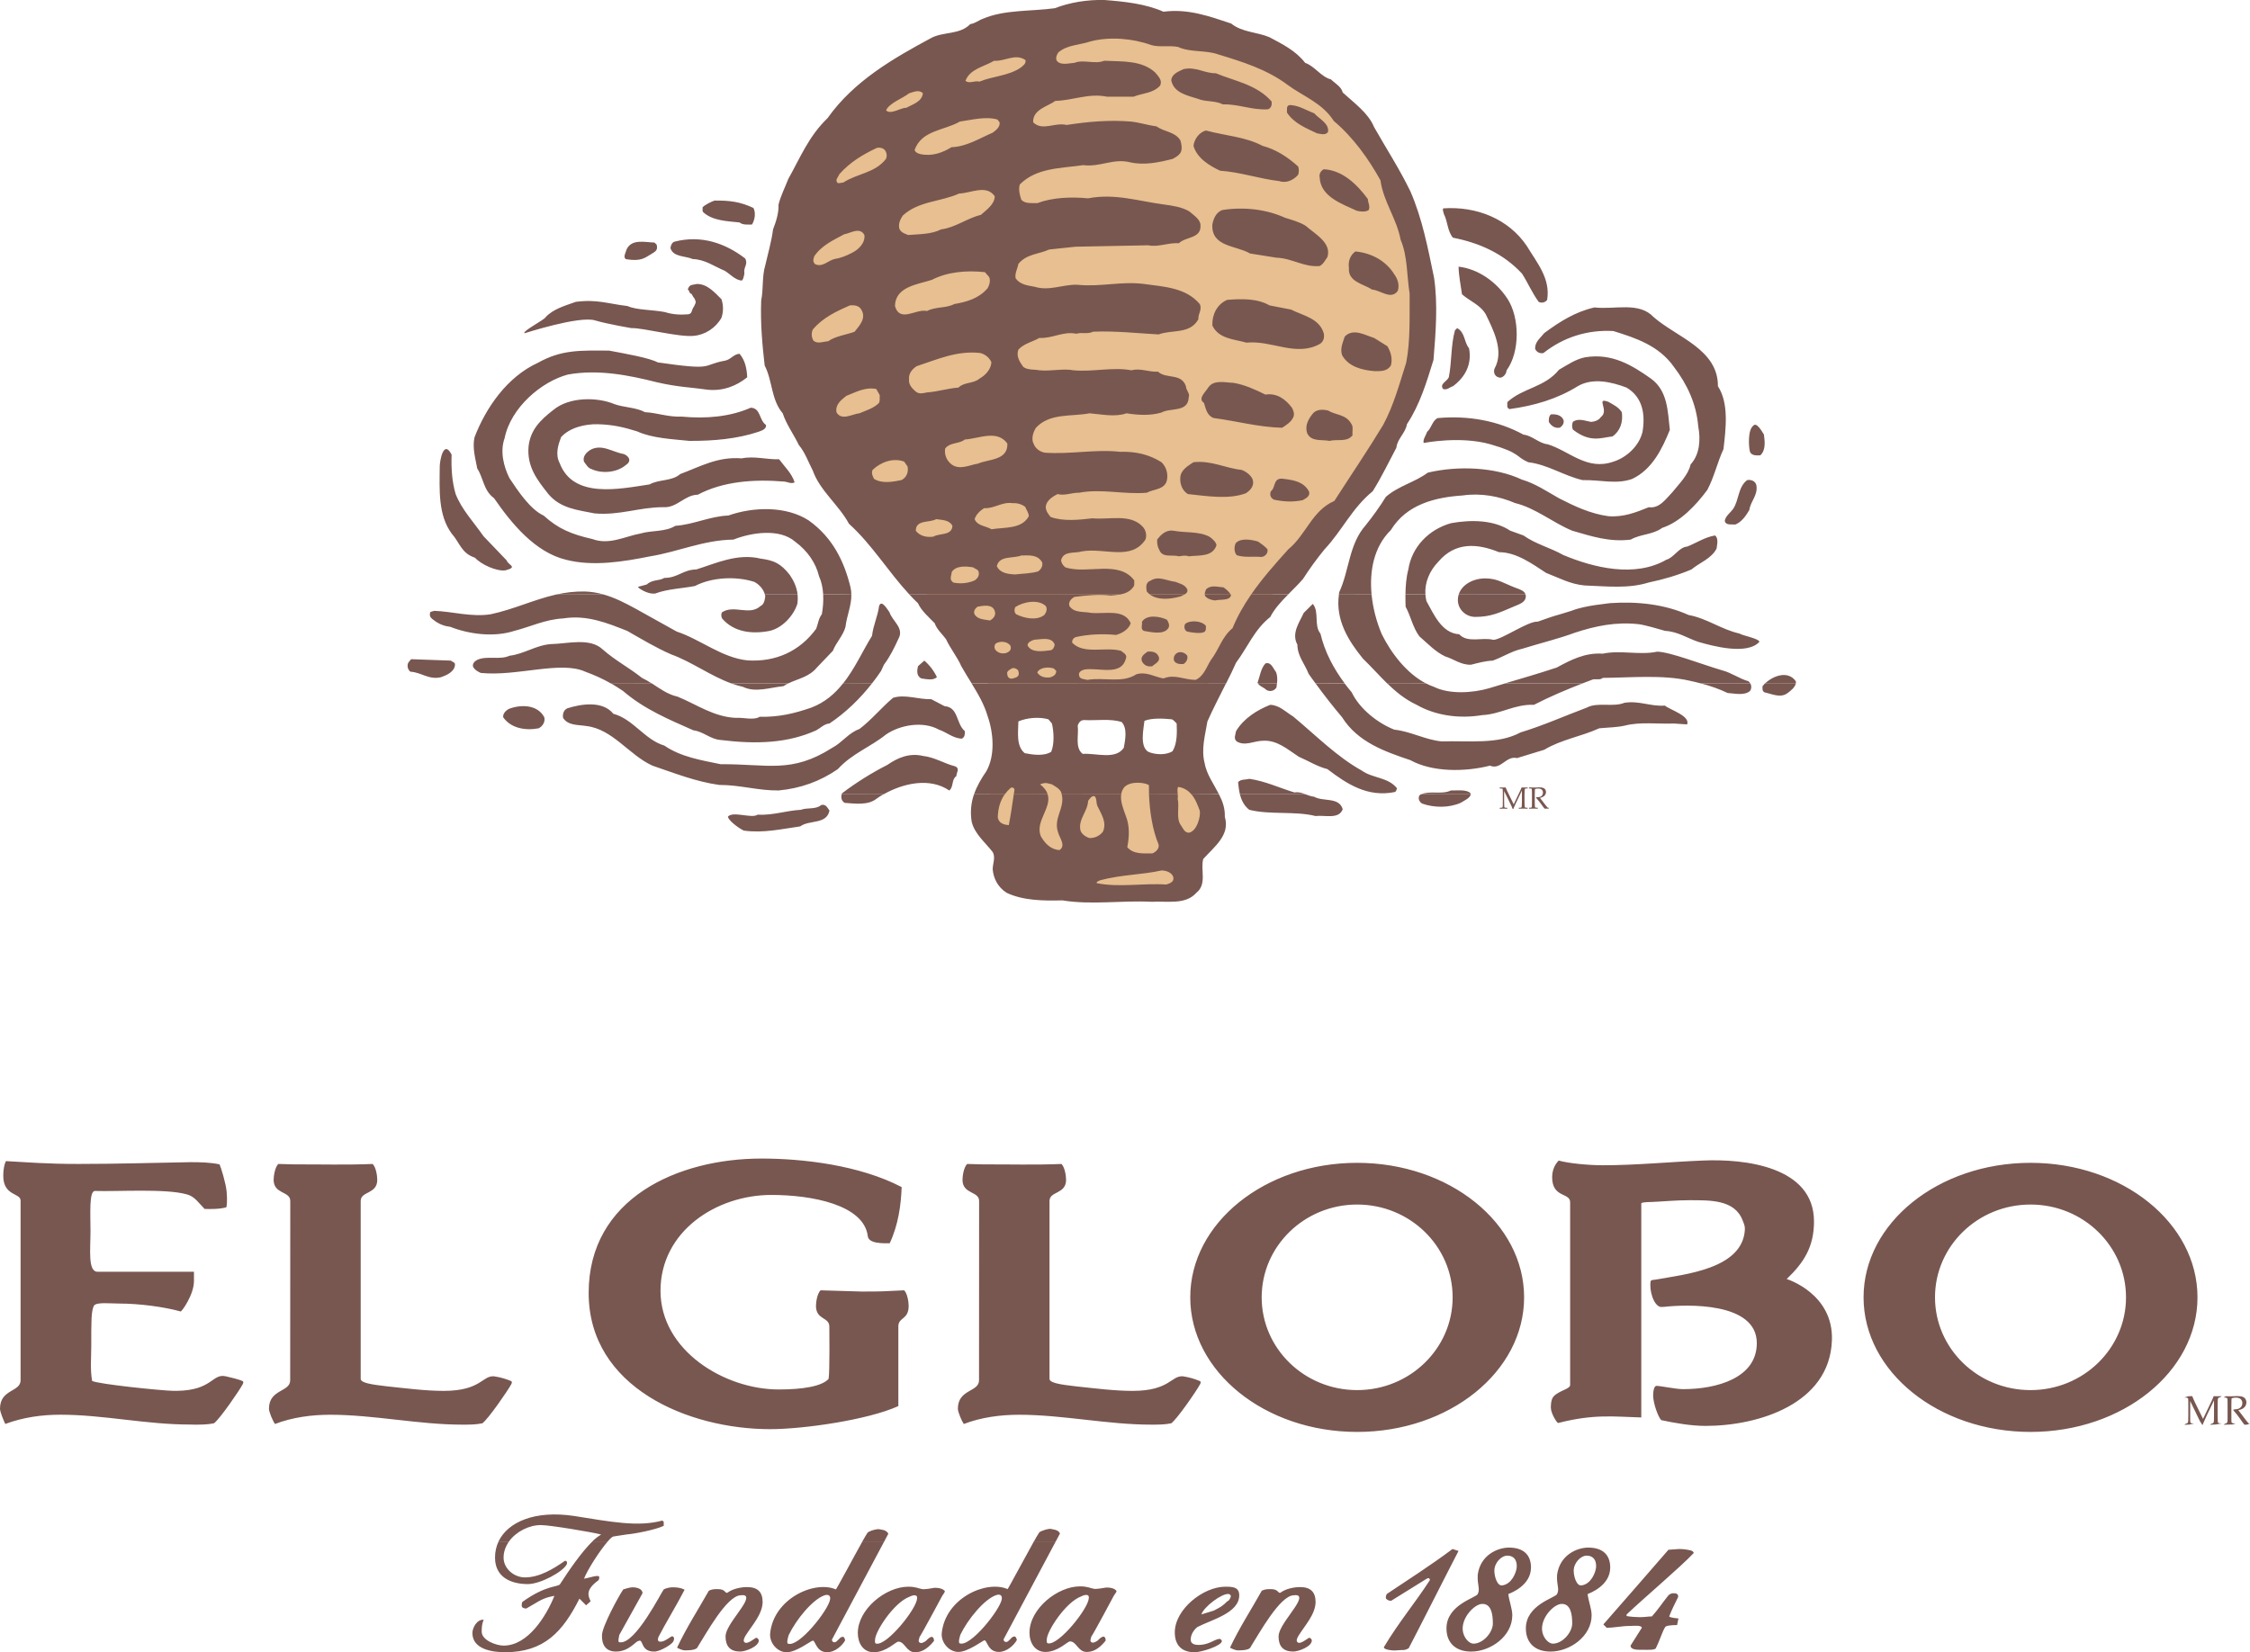
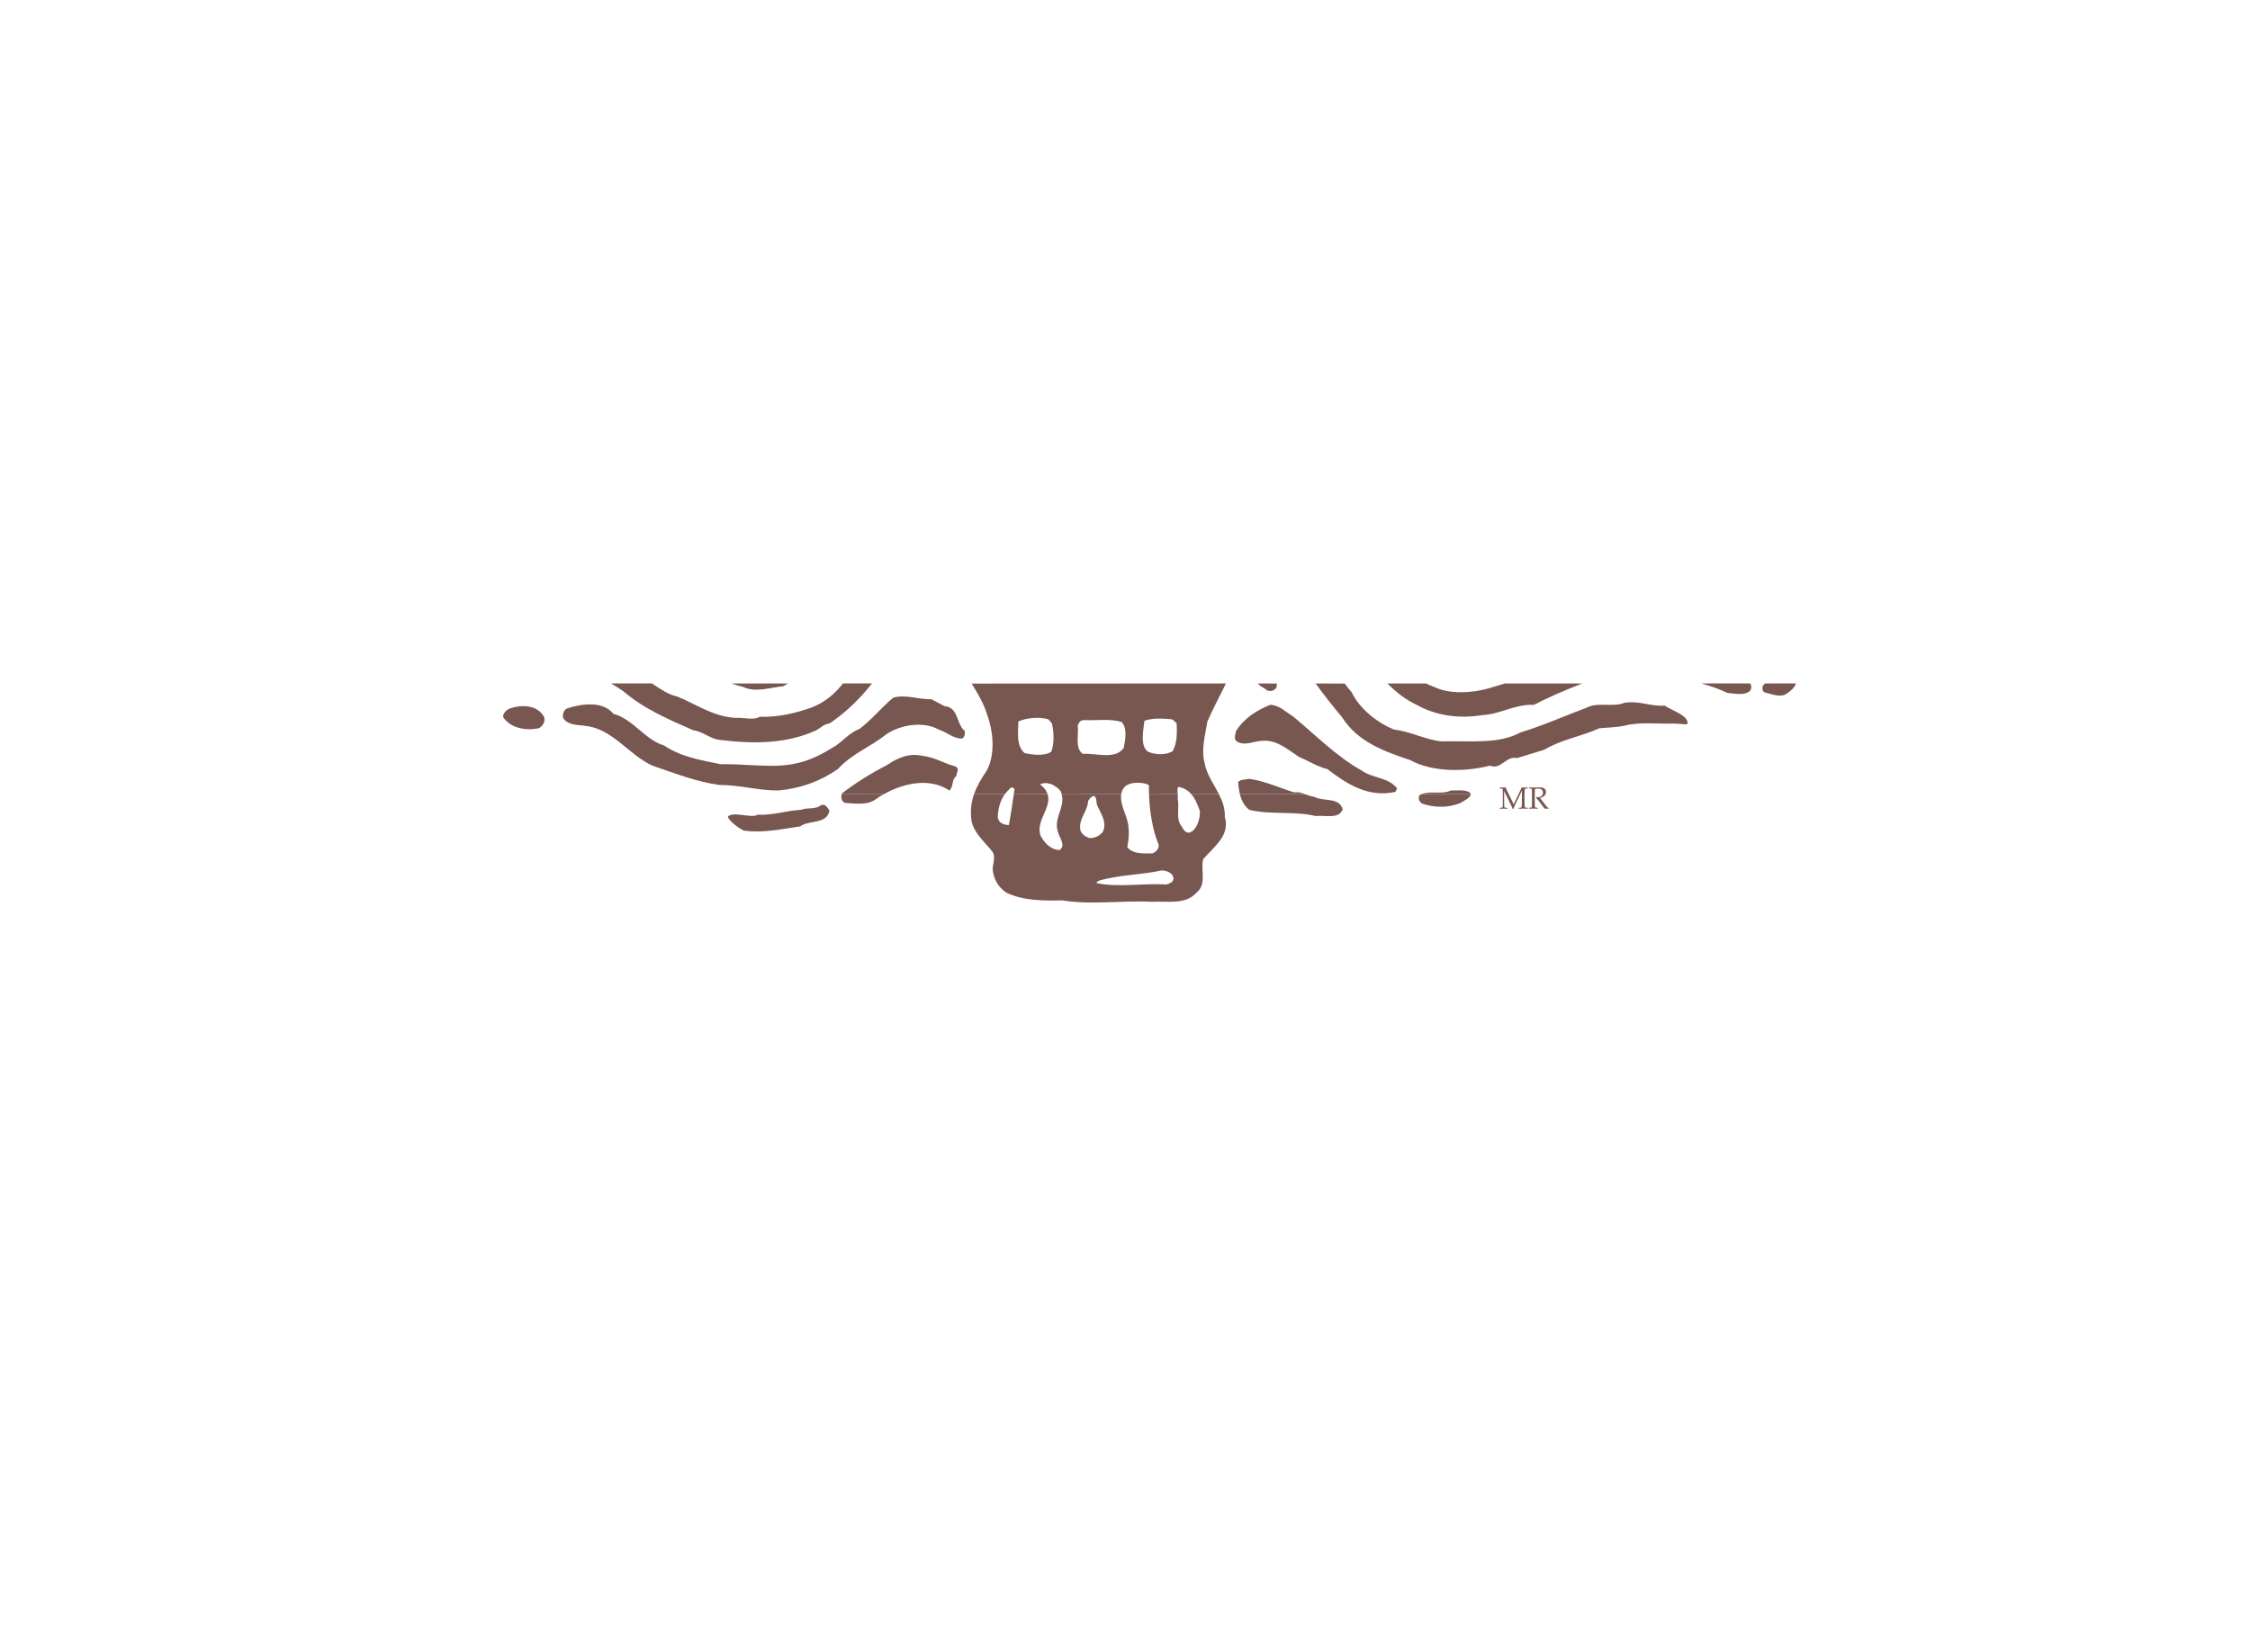
<svg xmlns="http://www.w3.org/2000/svg" width="113" height="83" viewBox="0 0 113 83" fill="none">
  <g clip-path="url(#clip0_101_3236)">
-     <path fill-rule="evenodd" clip-rule="evenodd" d="M50.066 35.017C50.066 35.017 46.327 28.978 43.735 26.499C41.144 24.022 37.478 15.83 40.179 10.347C41.729 7.206 46.988 2.871 47.179 2.828C47.361 2.779 50.104 2.097 50.399 2.05C50.695 2.004 53.953 0.611 53.953 0.611L57.061 1.055L61.836 1.717L68.911 6.65L71.28 12.559L71.459 18.046L70.501 20.857C70.501 20.857 65.429 27.54 65.505 27.601C65.579 27.668 61.727 32.803 61.727 32.803L59.953 35.347H55.507L50.066 35.016L50.066 35.017ZM51.506 38.779C51.506 38.779 59.43 38.712 59.619 38.779C59.799 38.841 60.947 41.435 60.947 41.435C60.947 41.435 59.872 42.583 59.837 42.762C59.799 42.934 59.724 44.862 59.724 44.862L58.245 45.037L52.733 44.751L50.73 44.309L50.839 43.09L49.733 42.206L49.398 40.767L49.95 39.219L51.506 38.779H51.506Z" fill="#E7BF90" />
-     <path fill-rule="evenodd" clip-rule="evenodd" d="M75.321 39.606V39.556C75.373 39.556 75.424 39.559 75.475 39.559C75.522 39.559 75.571 39.556 75.616 39.556C75.656 39.656 75.698 39.745 75.737 39.821L76.022 40.405L76.278 39.867C76.349 39.723 76.397 39.619 76.419 39.557C76.474 39.557 76.522 39.559 76.56 39.559C76.591 39.559 76.646 39.557 76.72 39.557V39.606C76.683 39.604 76.646 39.606 76.61 39.613C76.599 39.616 76.59 39.623 76.583 39.631C76.576 39.655 76.572 39.679 76.573 39.704C76.57 39.713 76.57 39.784 76.565 39.915V40.263C76.565 40.332 76.565 40.401 76.57 40.466C76.57 40.494 76.575 40.521 76.583 40.548C76.591 40.556 76.596 40.563 76.609 40.572C76.623 40.574 76.659 40.577 76.72 40.577V40.626C76.649 40.622 76.579 40.62 76.508 40.619C76.469 40.619 76.395 40.621 76.278 40.626V40.577C76.341 40.577 76.376 40.575 76.39 40.572C76.4 40.567 76.408 40.559 76.415 40.55C76.424 40.544 76.426 40.519 76.426 40.477C76.426 40.469 76.426 40.399 76.434 40.264V39.713L76.175 40.256C76.133 40.345 76.096 40.407 76.079 40.463C76.049 40.52 76.025 40.58 76.003 40.641H75.972C75.967 40.625 75.96 40.61 75.952 40.597L75.907 40.485L75.541 39.739V40.265C75.541 40.334 75.546 40.403 75.546 40.468C75.546 40.514 75.551 40.541 75.558 40.55C75.566 40.559 75.574 40.567 75.584 40.574C75.595 40.576 75.636 40.579 75.698 40.579V40.628L75.514 40.621L75.323 40.628V40.579C75.384 40.579 75.417 40.577 75.431 40.574C75.449 40.565 75.453 40.559 75.458 40.553C75.466 40.546 75.469 40.521 75.472 40.479C75.472 40.471 75.472 40.401 75.475 40.266V39.915C75.475 39.851 75.475 39.784 75.472 39.717C75.472 39.669 75.466 39.639 75.466 39.639C75.455 39.622 75.449 39.618 75.431 39.613C75.395 39.607 75.358 39.605 75.321 39.607L75.321 39.606ZM76.79 39.606V39.556H76.878L77.026 39.561C77.054 39.561 77.101 39.561 77.157 39.559C77.238 39.557 77.281 39.552 77.293 39.552C77.388 39.552 77.463 39.561 77.505 39.583C77.549 39.595 77.586 39.624 77.609 39.663C77.633 39.701 77.645 39.745 77.644 39.79C77.644 39.834 77.631 39.877 77.609 39.914C77.588 39.957 77.554 39.993 77.512 40.016C77.46 40.048 77.402 40.07 77.342 40.081C77.356 40.098 77.385 40.139 77.432 40.2L77.624 40.449C77.676 40.518 77.707 40.556 77.719 40.564C77.719 40.564 77.724 40.573 77.731 40.573C77.742 40.573 77.757 40.575 77.78 40.575V40.624C77.742 40.62 77.711 40.62 77.684 40.62C77.65 40.62 77.616 40.62 77.575 40.624C77.515 40.554 77.459 40.481 77.408 40.404C77.373 40.351 77.335 40.3 77.294 40.251C77.246 40.188 77.196 40.129 77.142 40.072L77.151 40.045H77.214C77.303 40.045 77.375 40.028 77.42 39.985C77.467 39.94 77.493 39.876 77.49 39.811C77.492 39.757 77.47 39.704 77.429 39.667C77.389 39.629 77.325 39.612 77.245 39.612C77.193 39.613 77.141 39.62 77.091 39.634C77.089 39.663 77.089 39.687 77.084 39.709C77.084 39.718 77.084 39.791 77.079 39.931V40.263C77.079 40.332 77.079 40.401 77.084 40.465C77.084 40.512 77.089 40.539 77.093 40.548C77.103 40.556 77.112 40.564 77.122 40.572C77.138 40.574 77.173 40.576 77.23 40.576V40.625C77.166 40.621 77.102 40.619 77.037 40.619C76.988 40.619 76.903 40.621 76.791 40.625V40.576C76.848 40.576 76.885 40.574 76.899 40.572C76.91 40.563 76.923 40.556 76.923 40.55C76.932 40.544 76.934 40.518 76.936 40.477C76.936 40.468 76.939 40.399 76.939 40.263V39.914C76.939 39.85 76.939 39.783 76.936 39.716C76.936 39.688 76.934 39.66 76.927 39.632C76.922 39.621 76.909 39.617 76.899 39.612C76.863 39.606 76.827 39.604 76.791 39.606H76.79ZM42.27 39.901C42.23 40.057 42.255 40.24 42.426 40.332C42.952 40.37 43.588 40.461 44.009 40.132C44.122 40.045 44.248 39.972 44.377 39.896L42.27 39.901ZM50.461 39.901C50.206 40.259 50.128 40.65 50.11 41.042C50.149 41.374 50.44 41.431 50.665 41.449C50.763 40.941 50.839 40.423 50.915 39.897L52.615 39.901C52.833 40.579 51.977 41.26 52.269 42.002C52.474 42.368 52.782 42.688 53.215 42.702C53.542 42.471 53.215 42.096 53.145 41.831C52.88 41.098 53.495 40.61 53.323 39.901H56.309C56.253 40.262 56.431 40.674 56.543 40.994C56.738 41.487 56.72 42.025 56.614 42.56C56.927 42.92 57.411 42.87 57.872 42.87C58.046 42.806 58.233 42.631 58.187 42.422C57.883 41.704 57.739 40.769 57.705 39.899L59.147 39.901C59.154 39.992 59.164 40.078 59.143 40.121C59.25 40.554 59.04 41.11 59.317 41.471C59.429 41.639 59.486 41.815 59.698 41.831C60.102 41.781 60.318 41.01 60.251 40.715C60.151 40.441 60.035 40.132 59.834 39.899L61.219 39.902C61.397 40.244 61.529 40.605 61.513 41.032C61.79 41.95 60.992 42.525 60.429 43.152C60.28 43.702 60.632 44.413 60.084 44.849C59.532 45.468 58.63 45.255 57.834 45.301C56.324 45.224 54.811 45.469 53.357 45.23C52.358 45.255 51.378 45.237 50.554 44.849C50.121 44.57 49.896 44.141 49.855 43.669C49.855 43.387 50.01 43.065 49.855 42.802C49.466 42.302 48.935 41.876 48.799 41.272C48.723 40.811 48.764 40.339 48.917 39.898L50.461 39.902V39.901ZM62.272 39.901C62.348 40.205 62.484 40.483 62.742 40.68C63.781 40.943 65.028 40.732 66.072 40.993C66.54 40.936 67.245 41.173 67.434 40.65C67.251 40.024 66.456 40.283 65.998 40.024C65.851 40.008 65.716 39.957 65.578 39.906L62.272 39.901ZM71.379 39.901C71.362 39.901 71.34 39.913 71.325 39.92C71.184 40.045 71.258 40.276 71.428 40.37C72.03 40.581 72.766 40.588 73.355 40.331C73.49 40.243 73.852 40.087 73.861 39.898L71.38 39.901L71.379 39.901ZM58.323 43.728C57.357 43.946 56.311 43.934 55.246 44.221C55.187 44.265 55.079 44.265 55.072 44.362C56.189 44.595 57.382 44.355 58.573 44.433C58.751 44.377 58.986 44.304 58.924 44.05C58.846 43.816 58.532 43.721 58.323 43.728ZM41.237 40.443C40.969 40.676 40.538 40.556 40.222 40.68C39.478 40.72 38.832 40.965 38.051 40.925C37.754 41.133 36.816 40.731 36.561 41.02C36.541 41.158 37.009 41.557 37.354 41.724C38.337 41.863 39.259 41.642 40.188 41.514C40.641 41.174 41.513 41.432 41.658 40.72C41.559 40.58 41.469 40.37 41.237 40.442L41.237 40.443ZM54.971 39.992C54.815 39.968 54.721 40.137 54.648 40.232C54.626 40.769 54.135 41.158 54.265 41.724C54.329 41.912 54.54 42.048 54.721 42.1C54.982 42.1 55.21 42.002 55.386 41.789C55.614 41.31 55.29 40.87 55.109 40.474C55.045 40.32 55.094 40.116 54.971 39.992V39.992Z" fill="#785750" />
+     <path fill-rule="evenodd" clip-rule="evenodd" d="M75.321 39.606V39.556C75.373 39.556 75.424 39.559 75.475 39.559C75.522 39.559 75.571 39.556 75.616 39.556C75.656 39.656 75.698 39.745 75.737 39.821L76.022 40.405L76.278 39.867C76.349 39.723 76.397 39.619 76.419 39.557C76.474 39.557 76.522 39.559 76.56 39.559C76.591 39.559 76.646 39.557 76.72 39.557V39.606C76.683 39.604 76.646 39.606 76.61 39.613C76.599 39.616 76.59 39.623 76.583 39.631C76.576 39.655 76.572 39.679 76.573 39.704C76.57 39.713 76.57 39.784 76.565 39.915V40.263C76.565 40.332 76.565 40.401 76.57 40.466C76.57 40.494 76.575 40.521 76.583 40.548C76.591 40.556 76.596 40.563 76.609 40.572C76.623 40.574 76.659 40.577 76.72 40.577V40.626C76.649 40.622 76.579 40.62 76.508 40.619C76.469 40.619 76.395 40.621 76.278 40.626V40.577C76.341 40.577 76.376 40.575 76.39 40.572C76.4 40.567 76.408 40.559 76.415 40.55C76.424 40.544 76.426 40.519 76.426 40.477C76.426 40.469 76.426 40.399 76.434 40.264V39.713L76.175 40.256C76.133 40.345 76.096 40.407 76.079 40.463C76.049 40.52 76.025 40.58 76.003 40.641H75.972C75.967 40.625 75.96 40.61 75.952 40.597L75.907 40.485L75.541 39.739V40.265C75.541 40.334 75.546 40.403 75.546 40.468C75.546 40.514 75.551 40.541 75.558 40.55C75.566 40.559 75.574 40.567 75.584 40.574C75.595 40.576 75.636 40.579 75.698 40.579V40.628L75.514 40.621L75.323 40.628V40.579C75.384 40.579 75.417 40.577 75.431 40.574C75.449 40.565 75.453 40.559 75.458 40.553C75.466 40.546 75.469 40.521 75.472 40.479C75.472 40.471 75.472 40.401 75.475 40.266V39.915C75.475 39.851 75.475 39.784 75.472 39.717C75.472 39.669 75.466 39.639 75.466 39.639C75.455 39.622 75.449 39.618 75.431 39.613C75.395 39.607 75.358 39.605 75.321 39.607L75.321 39.606ZM76.79 39.606V39.556H76.878L77.026 39.561C77.054 39.561 77.101 39.561 77.157 39.559C77.238 39.557 77.281 39.552 77.293 39.552C77.388 39.552 77.463 39.561 77.505 39.583C77.549 39.595 77.586 39.624 77.609 39.663C77.633 39.701 77.645 39.745 77.644 39.79C77.644 39.834 77.631 39.877 77.609 39.914C77.588 39.957 77.554 39.993 77.512 40.016C77.46 40.048 77.402 40.07 77.342 40.081C77.356 40.098 77.385 40.139 77.432 40.2L77.624 40.449C77.676 40.518 77.707 40.556 77.719 40.564C77.719 40.564 77.724 40.573 77.731 40.573C77.742 40.573 77.757 40.575 77.78 40.575V40.624C77.742 40.62 77.711 40.62 77.684 40.62C77.65 40.62 77.616 40.62 77.575 40.624C77.373 40.351 77.335 40.3 77.294 40.251C77.246 40.188 77.196 40.129 77.142 40.072L77.151 40.045H77.214C77.303 40.045 77.375 40.028 77.42 39.985C77.467 39.94 77.493 39.876 77.49 39.811C77.492 39.757 77.47 39.704 77.429 39.667C77.389 39.629 77.325 39.612 77.245 39.612C77.193 39.613 77.141 39.62 77.091 39.634C77.089 39.663 77.089 39.687 77.084 39.709C77.084 39.718 77.084 39.791 77.079 39.931V40.263C77.079 40.332 77.079 40.401 77.084 40.465C77.084 40.512 77.089 40.539 77.093 40.548C77.103 40.556 77.112 40.564 77.122 40.572C77.138 40.574 77.173 40.576 77.23 40.576V40.625C77.166 40.621 77.102 40.619 77.037 40.619C76.988 40.619 76.903 40.621 76.791 40.625V40.576C76.848 40.576 76.885 40.574 76.899 40.572C76.91 40.563 76.923 40.556 76.923 40.55C76.932 40.544 76.934 40.518 76.936 40.477C76.936 40.468 76.939 40.399 76.939 40.263V39.914C76.939 39.85 76.939 39.783 76.936 39.716C76.936 39.688 76.934 39.66 76.927 39.632C76.922 39.621 76.909 39.617 76.899 39.612C76.863 39.606 76.827 39.604 76.791 39.606H76.79ZM42.27 39.901C42.23 40.057 42.255 40.24 42.426 40.332C42.952 40.37 43.588 40.461 44.009 40.132C44.122 40.045 44.248 39.972 44.377 39.896L42.27 39.901ZM50.461 39.901C50.206 40.259 50.128 40.65 50.11 41.042C50.149 41.374 50.44 41.431 50.665 41.449C50.763 40.941 50.839 40.423 50.915 39.897L52.615 39.901C52.833 40.579 51.977 41.26 52.269 42.002C52.474 42.368 52.782 42.688 53.215 42.702C53.542 42.471 53.215 42.096 53.145 41.831C52.88 41.098 53.495 40.61 53.323 39.901H56.309C56.253 40.262 56.431 40.674 56.543 40.994C56.738 41.487 56.72 42.025 56.614 42.56C56.927 42.92 57.411 42.87 57.872 42.87C58.046 42.806 58.233 42.631 58.187 42.422C57.883 41.704 57.739 40.769 57.705 39.899L59.147 39.901C59.154 39.992 59.164 40.078 59.143 40.121C59.25 40.554 59.04 41.11 59.317 41.471C59.429 41.639 59.486 41.815 59.698 41.831C60.102 41.781 60.318 41.01 60.251 40.715C60.151 40.441 60.035 40.132 59.834 39.899L61.219 39.902C61.397 40.244 61.529 40.605 61.513 41.032C61.79 41.95 60.992 42.525 60.429 43.152C60.28 43.702 60.632 44.413 60.084 44.849C59.532 45.468 58.63 45.255 57.834 45.301C56.324 45.224 54.811 45.469 53.357 45.23C52.358 45.255 51.378 45.237 50.554 44.849C50.121 44.57 49.896 44.141 49.855 43.669C49.855 43.387 50.01 43.065 49.855 42.802C49.466 42.302 48.935 41.876 48.799 41.272C48.723 40.811 48.764 40.339 48.917 39.898L50.461 39.902V39.901ZM62.272 39.901C62.348 40.205 62.484 40.483 62.742 40.68C63.781 40.943 65.028 40.732 66.072 40.993C66.54 40.936 67.245 41.173 67.434 40.65C67.251 40.024 66.456 40.283 65.998 40.024C65.851 40.008 65.716 39.957 65.578 39.906L62.272 39.901ZM71.379 39.901C71.362 39.901 71.34 39.913 71.325 39.92C71.184 40.045 71.258 40.276 71.428 40.37C72.03 40.581 72.766 40.588 73.355 40.331C73.49 40.243 73.852 40.087 73.861 39.898L71.38 39.901L71.379 39.901ZM58.323 43.728C57.357 43.946 56.311 43.934 55.246 44.221C55.187 44.265 55.079 44.265 55.072 44.362C56.189 44.595 57.382 44.355 58.573 44.433C58.751 44.377 58.986 44.304 58.924 44.05C58.846 43.816 58.532 43.721 58.323 43.728ZM41.237 40.443C40.969 40.676 40.538 40.556 40.222 40.68C39.478 40.72 38.832 40.965 38.051 40.925C37.754 41.133 36.816 40.731 36.561 41.02C36.541 41.158 37.009 41.557 37.354 41.724C38.337 41.863 39.259 41.642 40.188 41.514C40.641 41.174 41.513 41.432 41.658 40.72C41.559 40.58 41.469 40.37 41.237 40.442L41.237 40.443ZM54.971 39.992C54.815 39.968 54.721 40.137 54.648 40.232C54.626 40.769 54.135 41.158 54.265 41.724C54.329 41.912 54.54 42.048 54.721 42.1C54.982 42.1 55.21 42.002 55.386 41.789C55.614 41.31 55.29 40.87 55.109 40.474C55.045 40.32 55.094 40.116 54.971 39.992V39.992Z" fill="#785750" />
    <path fill-rule="evenodd" clip-rule="evenodd" d="M30.694 34.333C30.895 34.453 31.096 34.579 31.292 34.712C32.36 35.632 33.6 36.145 34.83 36.689C35.313 36.744 35.67 37.127 36.164 37.17C38.021 37.401 39.575 37.328 40.991 36.689C41.208 36.571 41.397 36.363 41.658 36.344C42.47 35.8 43.19 35.103 43.792 34.332H42.338C41.93 34.849 41.431 35.284 40.75 35.545C39.899 35.84 39.118 36.029 38.15 36.007C37.86 36.197 37.314 36.031 36.968 36.062C35.856 36.02 34.986 35.384 34.026 34.994C33.546 34.891 33.145 34.596 32.735 34.329L30.693 34.332L30.694 34.333ZM36.733 34.333C36.922 34.401 37.116 34.46 37.314 34.504C37.948 34.812 38.691 34.53 39.348 34.469C39.424 34.417 39.504 34.371 39.584 34.333H36.733H36.733ZM61.571 34.333C61.255 34.97 60.924 35.597 60.639 36.241C60.53 36.912 60.318 37.621 60.496 38.324C60.598 38.901 60.956 39.379 61.219 39.897L59.834 39.902C59.67 39.7 59.435 39.567 59.176 39.53C59.116 39.59 59.137 39.754 59.148 39.899L57.705 39.902C57.701 39.748 57.699 39.594 57.701 39.44C57.513 39.31 56.787 39.218 56.473 39.535C56.385 39.638 56.328 39.765 56.31 39.899L53.324 39.902C53.313 39.864 53.3 39.824 53.289 39.784C53.188 39.594 52.985 39.502 52.831 39.401C52.649 39.368 52.537 39.274 52.236 39.401C52.448 39.566 52.566 39.735 52.616 39.897L50.916 39.901C50.922 39.845 50.931 39.794 50.938 39.744C50.982 39.621 50.885 39.528 50.764 39.573C50.652 39.672 50.551 39.782 50.461 39.901H48.918C49.063 39.483 49.286 39.106 49.537 38.741C49.984 37.953 49.897 36.823 49.607 35.994C49.435 35.398 49.127 34.868 48.8 34.339L61.572 34.333H61.571ZM63.178 34.333C63.275 34.49 63.464 34.523 63.581 34.643C63.744 34.761 63.971 34.724 64.089 34.562C64.095 34.554 64.101 34.546 64.106 34.537C64.112 34.471 64.128 34.404 64.133 34.337L63.178 34.333ZM66.072 34.333C66.495 34.915 66.938 35.481 67.403 36.032C68.194 37.289 69.563 37.757 70.832 38.186C71.943 38.799 73.584 38.779 74.829 38.462C75.383 38.697 75.634 37.949 76.188 38.082L77.555 37.664C78.412 37.147 79.417 36.998 80.32 36.585C80.751 36.543 81.204 36.543 81.619 36.447C82.369 36.255 83.25 36.376 84.07 36.346L84.731 36.39C84.903 35.963 83.86 35.654 83.613 35.445C82.895 35.499 82.326 35.185 81.58 35.305C81.013 35.538 80.227 35.256 79.695 35.545C78.582 35.963 77.504 36.447 76.363 36.793C75.233 37.408 73.775 37.2 72.405 37.244C71.567 37.162 70.865 36.744 70.023 36.653C69.19 36.322 68.29 35.618 67.887 34.781C67.767 34.634 67.647 34.487 67.535 34.339L66.072 34.333ZM69.675 34.333C70.108 34.759 70.568 35.134 71.147 35.407C72.093 35.945 73.276 36.117 74.441 35.923C75.355 35.883 76.077 35.363 77.036 35.407C77.821 35.002 78.636 34.657 79.468 34.333H75.582C75.317 34.411 75.053 34.493 74.785 34.573C73.972 34.813 72.792 34.89 72.02 34.504C71.883 34.458 71.75 34.4 71.622 34.333H69.674H69.675ZM85.432 34.333C85.9 34.457 86.346 34.61 86.763 34.812C87.116 34.834 87.598 34.957 87.888 34.712C87.968 34.599 87.974 34.449 87.903 34.33L85.432 34.333H85.432ZM88.638 34.333C88.596 34.38 88.561 34.424 88.518 34.469C88.518 34.582 88.491 34.719 88.622 34.781C88.99 34.859 89.427 35.086 89.78 34.813C89.947 34.688 90.141 34.537 90.191 34.33L88.638 34.333ZM44.377 39.901C45.362 39.343 46.693 39.041 47.677 39.711C47.911 39.506 47.77 39.169 48.032 38.984C48.027 38.818 48.233 38.604 47.96 38.493C47.411 38.353 46.939 38.037 46.348 37.973C45.67 37.811 45.075 38.069 44.564 38.424C43.764 38.832 43.002 39.31 42.286 39.852C42.281 39.865 42.279 39.881 42.27 39.898L44.377 39.901V39.901ZM65.577 39.901C65.397 39.836 65.213 39.77 65.014 39.81C64.253 39.579 63.551 39.241 62.743 39.123C62.557 39.179 62.321 39.128 62.18 39.29C62.2 39.501 62.223 39.708 62.272 39.901H65.577V39.901H65.577ZM73.86 39.901C73.86 39.883 73.86 39.867 73.856 39.854C73.662 39.638 73.141 39.718 72.861 39.709C72.436 39.927 71.819 39.709 71.378 39.897L73.86 39.901H73.86ZM54.447 36.172C54.264 36.172 54.178 36.299 54.125 36.447C54.188 36.932 53.97 37.563 54.376 37.871C55.043 37.82 56.022 38.187 56.441 37.563C56.508 37.172 56.632 36.599 56.335 36.273C55.761 36.086 55.071 36.206 54.447 36.172H54.447ZM58.854 36.134C58.394 36.089 57.846 36.063 57.477 36.211C57.432 36.626 57.232 37.49 57.664 37.764C57.999 37.915 58.565 37.949 58.891 37.733C59.127 37.333 59.112 36.794 59.095 36.345C59.018 36.272 58.946 36.172 58.853 36.134H58.854ZM52.652 36.134C52.215 36.007 51.591 36.045 51.145 36.24C51.14 36.775 51.02 37.47 51.464 37.835C51.863 37.915 52.436 37.997 52.795 37.764C52.958 37.36 52.929 36.775 52.83 36.344L52.652 36.133V36.134ZM25.545 35.616C25.4 35.7 25.249 35.849 25.271 36.031C25.652 36.578 26.373 36.715 27.057 36.585C27.247 36.479 27.391 36.278 27.336 36.031C26.985 35.372 26.127 35.385 25.545 35.616ZM63.792 35.407C63.145 35.663 62.47 36.077 62.077 36.727C62.051 36.9 61.941 37.105 62.109 37.245C62.52 37.498 62.979 37.22 63.408 37.212C64.145 37.163 64.657 37.645 65.227 38.014C65.715 38.222 66.156 38.509 66.664 38.635C67.643 39.38 68.688 40.072 70.065 39.784C70.128 39.737 70.128 39.667 70.165 39.605C69.717 39.03 68.932 39.105 68.381 38.703C67.141 38.015 66.075 36.931 64.948 35.994C64.58 35.772 64.254 35.418 63.793 35.407H63.792ZM46.77 35.123C46.113 35.141 45.447 34.859 44.847 35.056C44.268 35.545 43.76 36.171 43.161 36.622C42.617 36.813 42.304 37.297 41.801 37.562C39.743 38.877 38.55 38.371 36.195 38.39C35.209 38.187 34.195 38.024 33.363 37.453C32.38 37.163 31.796 36.117 30.802 35.856C30.266 35.185 29.176 35.362 28.49 35.583C28.317 35.663 28.245 35.856 28.279 36.062C28.528 36.457 29.035 36.404 29.446 36.471C30.77 36.624 31.587 37.925 32.764 38.461C33.868 38.836 34.945 39.267 36.125 39.431C37.157 39.427 38.069 39.718 39.099 39.709C40.208 39.605 41.191 39.25 42.079 38.635C42.799 37.846 43.711 37.531 44.493 36.9C45.204 36.41 46.362 36.209 47.156 36.654C47.553 36.787 47.87 37.094 48.31 37.105C48.462 37.023 48.462 36.872 48.456 36.727C48.007 36.35 48.148 35.526 47.436 35.473L46.77 35.123Z" fill="#785750" />
-     <path fill-rule="evenodd" clip-rule="evenodd" d="M27.945 29.862C26.809 30.119 25.777 30.62 24.635 30.858C23.674 31.009 22.684 30.712 21.81 30.685L21.616 30.741C21.616 30.741 21.572 30.823 21.594 30.931C21.613 31.041 21.763 31.133 21.763 31.133C22.002 31.331 22.296 31.454 22.606 31.485C23.551 31.859 24.802 32.024 25.826 31.693C26.642 31.485 27.391 31.113 28.278 31.067C29.48 30.874 30.503 31.3 31.5 31.693C32.227 32.107 32.949 32.543 33.71 32.873C34.763 33.257 35.681 33.954 36.732 34.332H39.584C40.08 34.092 40.634 34.01 41.026 33.533L41.828 32.695C41.99 32.273 42.35 31.927 42.463 31.485C42.526 30.935 42.767 30.425 42.757 29.86L41.341 29.862C41.358 30.196 41.336 30.53 41.274 30.858C41.106 31.067 41.087 31.344 40.991 31.585C40.162 32.719 38.958 33.261 37.549 33.175C36.252 33.044 35.176 32.118 33.988 31.727C33.297 31.346 32.608 30.963 31.921 30.577C31.402 30.294 30.879 30.023 30.308 29.862H27.943V29.864L27.945 29.862ZM38.412 29.862C38.421 29.892 38.428 29.924 38.434 29.956C38.407 30.14 38.378 30.358 38.193 30.445C37.634 30.952 36.875 30.361 36.264 30.756C36.206 30.843 36.219 30.974 36.264 31.067C36.86 31.765 37.778 31.862 38.646 31.694C39.279 31.556 39.852 30.938 40.044 30.337C40.069 30.169 40.071 30.011 40.055 29.862H38.412ZM56.261 29.862C56.102 29.893 55.936 29.905 55.774 29.919C55.211 29.843 54.541 29.912 53.952 29.985C53.805 30.078 53.638 30.236 53.71 30.445C53.946 30.801 54.412 30.712 54.789 30.787C55.5 30.858 56.454 30.562 56.787 31.307C56.684 31.627 56.341 31.814 56.051 31.896C55.382 31.827 54.648 31.862 54.019 32.005C53.908 32.051 53.83 32.16 53.848 32.285C54.432 32.898 55.52 32.473 56.301 32.695C56.4 32.784 56.633 32.88 56.544 33.086C56.301 33.992 55.16 33.51 54.448 33.636C54.309 33.685 54.147 33.754 54.196 33.945C54.234 34.129 54.468 34.111 54.615 34.153C55.456 34.009 56.359 34.338 57.068 33.873C57.575 33.72 57.992 34.009 58.431 34.082C58.995 33.849 59.477 34.153 60.045 34.153C60.462 33.971 60.596 33.492 60.819 33.148C61.221 32.628 61.352 32.013 61.9 31.556C62.143 30.963 62.464 30.402 62.837 29.862H64.695C64.342 30.219 64.006 30.583 63.794 30.996C63.007 31.613 62.649 32.527 62.079 33.289C61.921 33.644 61.752 33.994 61.573 34.339L48.801 34.333C48.625 34.048 48.441 33.759 48.279 33.466C48.073 32.996 47.726 32.575 47.51 32.107C47.32 31.847 47.044 31.613 46.943 31.307C46.635 30.99 46.274 30.683 46.105 30.307C45.956 30.163 45.811 30.015 45.67 29.863L56.262 29.861L56.261 29.862ZM57.746 29.862C58.169 30.176 58.816 30.096 59.306 29.956C59.355 29.926 59.427 29.898 59.491 29.862H57.746ZM60.505 29.862C60.507 29.896 60.518 29.928 60.537 29.956C60.663 30.096 60.843 30.14 61.021 30.163C61.279 30.096 61.798 30.192 61.823 29.881C61.819 29.873 61.815 29.866 61.81 29.859L60.505 29.862ZM67.244 29.862C67.064 31.138 67.711 32.179 68.45 33.086C68.89 33.513 69.274 33.946 69.674 34.339L71.622 34.333C70.641 33.833 69.862 32.798 69.398 31.863C69.127 31.226 68.953 30.552 68.883 29.863L67.244 29.862ZM70.584 29.862C70.582 30.069 70.586 30.277 70.592 30.476C70.86 30.968 70.949 31.516 71.285 31.967C71.713 32.34 72.102 32.753 72.584 32.976C73.019 33.109 73.38 33.411 73.879 33.392C74.24 33.3 74.582 33.204 74.968 33.186C75.479 33.004 75.913 32.711 76.439 32.593C77.438 32.285 78.245 32.096 79.104 31.78C80.135 31.443 81.156 31.229 82.304 31.356C82.629 31.4 83.316 31.6 83.627 31.692C84.251 31.722 84.74 32.059 85.295 32.244C86.013 32.453 87.739 32.922 88.362 32.242C88.336 32.073 87.503 31.927 87.362 31.826C86.462 31.628 85.717 31.058 84.809 30.895C83.616 30.36 82.265 30.203 80.856 30.298C80.727 30.328 79.607 30.408 78.933 30.68C77.792 31.04 78.422 30.806 77.228 31.228C76.746 31.193 75.452 32.117 75.003 32.143C74.449 31.992 73.709 32.323 73.284 31.861C72.4 31.812 71.999 30.833 71.639 30.195C71.612 30.086 71.595 29.975 71.588 29.863L70.584 29.861L70.584 29.862ZM76.616 29.862C76.625 29.89 76.629 29.92 76.629 29.953C76.629 30.263 76.296 30.352 76.013 30.475C75.302 30.778 74.872 30.99 74.091 30.99C73.618 30.99 73.217 30.614 73.217 30.14C73.217 30.041 73.232 29.948 73.26 29.86L76.616 29.862ZM32.735 34.333C32.575 34.23 32.411 34.137 32.241 34.053C31.599 33.541 30.895 33.177 30.275 32.629C29.628 32.014 28.509 32.34 27.681 32.355C26.921 32.404 26.326 32.855 25.587 32.941C25.112 33.166 24.443 32.924 23.968 33.148C23.849 33.208 23.713 33.331 23.758 33.493C23.841 33.655 24.011 33.744 24.144 33.804C25.941 33.993 28.164 33.176 29.398 33.744C29.843 33.906 30.274 34.099 30.693 34.339L32.735 34.333ZM43.792 34.333C43.953 34.13 44.106 33.919 44.249 33.705L44.392 33.393C44.701 32.983 44.92 32.532 45.128 32.075C45.416 31.546 44.814 31.2 44.673 30.757C44.563 30.617 44.273 30.084 44.149 30.447C44.082 30.968 43.852 31.415 43.796 31.937C43.324 32.701 42.926 33.6 42.338 34.34L43.792 34.333V34.333ZM64.135 34.333C64.158 34.133 64.154 33.908 64.076 33.745C63.939 33.584 63.844 33.235 63.552 33.327C63.321 33.58 63.275 33.967 63.16 34.293C63.164 34.312 63.178 34.323 63.179 34.34L64.135 34.333ZM67.536 34.333C66.967 33.571 66.532 32.745 66.315 31.827C65.975 31.423 66.271 30.741 65.932 30.336L65.477 30.787C65.253 31.276 64.847 31.814 65.158 32.384C65.158 32.953 65.532 33.354 65.719 33.843C65.834 34.01 65.949 34.172 66.072 34.332H67.536V34.333ZM79.468 34.333C79.623 34.275 79.778 34.215 79.939 34.154C80.101 34.069 80.359 34.193 80.493 34.053C81.918 34.041 83.5 33.888 84.837 34.191C85.038 34.236 85.236 34.28 85.43 34.332H87.902C87.879 34.291 87.849 34.255 87.815 34.223C87.356 34.096 86.956 33.792 86.484 33.672C85.399 33.35 83.878 32.751 83.23 32.736C82.337 32.925 81.39 32.645 80.493 32.837C79.603 32.777 78.895 33.148 78.184 33.533C77.325 33.82 76.451 34.071 75.581 34.33L79.468 34.333ZM90.191 34.333C90.192 34.298 90.197 34.264 90.192 34.224C89.806 33.673 89.062 33.931 88.639 34.338L90.191 34.333L90.191 34.333ZM50.818 33.576C50.729 33.632 50.52 33.722 50.593 33.888C50.591 34.048 50.754 34.138 50.914 34.068C51.068 34.029 51.247 33.967 51.128 33.663C51.048 33.592 50.946 33.533 50.818 33.575V33.576ZM52.917 33.576C52.627 33.491 52.215 33.526 52.094 33.779C52.215 33.997 52.492 34.064 52.752 34.025C52.908 33.974 53.056 33.885 53.045 33.697L52.917 33.576ZM46.422 33.186L46.103 33.466C46.054 33.673 46.016 33.966 46.279 34.083C46.518 34.112 46.861 34.199 47.054 34.017C46.904 33.699 46.689 33.415 46.422 33.186ZM20.645 33.115L20.505 33.288C20.432 33.446 20.475 33.633 20.61 33.743C21.155 33.768 21.538 34.168 22.153 34.017C22.43 33.919 22.831 33.748 22.851 33.392C22.86 33.261 22.717 33.255 22.641 33.185L20.645 33.114L20.645 33.115ZM59.204 32.767C59.025 32.81 58.915 32.99 58.958 33.169C58.96 33.175 58.961 33.181 58.963 33.187C59.045 33.351 59.257 33.372 59.447 33.355C59.565 33.271 59.668 33.125 59.627 32.942C59.532 32.808 59.367 32.739 59.204 32.767ZM57.631 32.736C57.477 32.85 57.261 32.983 57.35 33.216C57.443 33.418 57.644 33.511 57.871 33.467C57.994 33.342 58.302 33.231 58.187 32.976C58.09 32.753 57.868 32.711 57.632 32.736H57.631ZM50.008 32.327C49.936 32.413 49.929 32.495 49.968 32.609C50.076 32.776 50.273 32.856 50.501 32.811C50.673 32.76 50.813 32.66 50.751 32.444C50.617 32.228 50.24 32.175 50.008 32.327L50.008 32.327ZM51.932 32.138C51.813 32.187 51.606 32.247 51.606 32.426C51.818 32.815 52.379 32.711 52.764 32.666C52.898 32.638 52.953 32.493 52.969 32.382C52.83 31.978 52.318 32.114 51.932 32.138ZM59.521 31.345C59.447 31.474 59.486 31.674 59.627 31.727C59.85 31.778 60.25 31.838 60.461 31.758C60.59 31.693 60.561 31.556 60.561 31.438C60.352 31.173 59.75 31.143 59.52 31.345H59.521ZM57.35 31.241C57.382 31.39 57.261 31.605 57.448 31.694C57.822 31.752 58.429 31.909 58.676 31.556C58.759 31.413 58.686 31.256 58.609 31.134C58.278 30.966 57.586 30.843 57.35 31.24V31.241ZM49.096 30.475C49.011 30.538 48.879 30.675 48.935 30.839C49.078 31.125 49.431 31.114 49.718 31.169C49.876 31.085 50.026 30.93 49.965 30.712C49.846 30.321 49.385 30.43 49.096 30.475ZM50.998 30.49C50.931 30.592 50.931 30.776 51.038 30.859C51.43 31.052 52.048 31.197 52.443 30.897C52.541 30.776 52.614 30.605 52.525 30.448C52.151 30.085 51.398 30.231 50.997 30.49H50.998Z" fill="#785750" />
-     <path fill-rule="evenodd" clip-rule="evenodd" d="M30.309 29.862C30.003 29.773 29.686 29.723 29.367 29.713C28.889 29.706 28.411 29.757 27.945 29.865L30.309 29.862V29.862ZM40.056 29.862C40.016 29.499 39.867 29.179 39.663 28.878C39.209 28.302 38.874 28.151 38.194 28.061C37.039 27.779 35.933 28.306 34.972 28.606C34.288 28.618 34.051 29.031 33.365 29.031C33.077 29.195 32.85 29.096 32.528 29.318C32.538 29.393 31.989 29.449 32.047 29.507C32.244 29.671 32.623 29.859 32.908 29.815C33.525 29.582 34.239 29.566 34.902 29.438C35.742 28.998 36.951 28.933 37.88 29.229C38.131 29.358 38.337 29.593 38.414 29.861H40.057V29.862H40.056ZM42.758 29.862C42.755 29.729 42.738 29.598 42.707 29.469C42.391 28.204 41.827 27.007 40.609 26.139C39.474 25.41 37.833 25.455 36.58 25.897C35.643 25.935 34.842 26.35 33.914 26.415C33.412 26.73 32.739 26.632 32.171 26.799C31.383 26.944 30.601 27.392 29.751 27.079C28.678 26.833 28.029 26.557 27.309 25.904C26.622 25.586 26.013 24.66 25.587 24.022C25.295 23.439 25.103 22.676 25.343 22.01C25.652 20.48 27.187 19.167 28.527 18.813C30.041 18.542 31.591 18.848 32.976 19.2C34.064 19.453 34.697 19.453 35.569 19.58C36.334 19.646 36.97 19.395 37.527 18.954C37.505 18.507 37.421 18.103 37.143 17.772C36.853 17.78 36.687 18.076 36.403 18.119C35.194 18.34 35.949 18.628 33.032 18.204C32.603 17.975 31.43 17.771 30.593 17.613C29.162 17.605 28.208 17.555 27.017 18.224C25.466 18.932 24.401 20.483 23.83 21.971C23.715 22.511 23.877 23.03 23.968 23.533C24.285 24.021 24.276 24.634 24.812 25.026C25.697 26.309 26.875 27.741 28.422 28.118C29.789 28.471 31.334 28.211 32.654 27.947C34.07 27.716 35.332 27.127 36.831 27.107C37.705 26.762 39.143 26.515 39.942 27.218C40.555 27.673 40.97 28.273 41.134 28.948C41.258 29.216 41.322 29.532 41.342 29.858L42.759 29.861L42.758 29.862ZM45.669 29.862C44.587 28.692 43.809 27.375 42.636 26.309C42.134 25.375 41.166 24.634 40.82 23.64C40.591 23.202 40.441 22.743 40.118 22.352C39.862 21.819 39.494 21.324 39.309 20.761C38.727 20.084 38.8 19.124 38.404 18.362C38.285 17.343 38.185 16.223 38.228 15.101C38.351 14.491 38.259 13.913 38.435 13.322C38.569 12.731 38.743 12.145 38.825 11.523C38.974 11.124 39.113 10.73 39.099 10.275C39.215 9.824 39.425 9.414 39.59 8.989C40.18 7.94 40.618 6.837 41.56 5.937C42.886 4.06 44.891 2.919 46.771 1.906C47.386 1.581 48.209 1.752 48.728 1.211C48.967 1.181 49.153 1.015 49.369 0.94C50.455 0.478 51.764 0.578 52.972 0.413C53.735 0.118 54.611 -0.02 55.456 -0.001C56.492 0.079 57.525 0.189 58.431 0.588C59.679 0.424 60.758 0.826 61.83 1.181C62.384 1.628 63.13 1.604 63.757 1.87C64.389 2.212 65.062 2.53 65.549 3.158C66.028 3.322 66.346 3.862 66.843 3.988C67.057 4.198 67.358 4.344 67.436 4.648C68.015 5.179 68.725 5.683 69.01 6.385C69.618 7.458 70.296 8.501 70.834 9.615C71.429 10.978 71.714 12.468 72.022 13.952C72.221 15.289 72.102 16.742 71.993 18.081C71.644 19.204 71.314 20.32 70.66 21.308C70.593 21.748 70.172 22.045 70.13 22.489C69.742 23.216 69.387 23.966 68.941 24.677C67.905 25.519 67.405 26.655 66.523 27.593C66.132 28.07 65.77 28.568 65.438 29.086C65.21 29.351 64.948 29.603 64.695 29.86H62.837C63.383 29.073 64.037 28.329 64.703 27.594C65.596 26.865 65.892 25.648 67.014 25.165C67.832 23.892 68.69 22.628 69.465 21.347C69.997 20.361 70.282 19.283 70.621 18.224C70.837 17.131 70.787 15.93 70.795 14.752C70.648 13.846 70.698 12.866 70.342 12.043C70.149 10.986 69.475 10.128 69.33 9.056C68.736 7.99 67.977 6.914 66.985 6.075C66.402 5.162 65.444 4.84 64.673 4.267C63.629 3.488 62.42 3.109 61.202 2.74C60.569 2.503 59.78 2.645 59.169 2.359C58.734 2.27 58.215 2.389 57.804 2.259C56.895 1.932 55.733 1.826 54.761 2.082C54.221 2.266 53.595 2.246 53.146 2.639C53.07 2.759 53.002 2.919 53.075 3.052C53.253 3.297 53.681 3.177 53.954 3.158C54.434 2.968 54.977 3.247 55.457 3.052C56.38 3.096 57.338 3.023 58.015 3.64C58.172 3.836 58.396 4.035 58.26 4.303C57.903 4.696 57.377 4.673 56.929 4.858H55.602C54.67 4.666 53.887 5.048 53.005 5.067C52.605 5.353 51.861 5.5 51.887 6.144C52.36 6.604 52.96 6.131 53.571 6.278C54.599 6.116 55.694 6.016 56.788 6.106C57.234 6.151 57.646 6.293 58.086 6.348C58.465 6.632 58.996 6.603 59.279 7.045C59.335 7.214 59.379 7.452 59.307 7.634C59.227 7.803 59.046 7.9 58.892 7.982C58.226 8.153 57.472 8.317 56.756 8.153C55.906 7.94 55.258 8.406 54.404 8.295C53.28 8.459 52.057 8.42 51.216 9.266C51.141 9.52 51.214 9.799 51.29 10.025C51.464 10.248 51.81 10.192 52.095 10.205C52.856 9.919 53.781 9.881 54.648 9.963C55.995 9.7 57.215 10.114 58.467 10.274C58.906 10.334 59.354 10.399 59.732 10.621C59.918 10.792 60.292 11.012 60.292 11.318C60.33 11.993 59.558 11.878 59.205 12.218C58.659 12.182 58.188 12.427 57.665 12.322L54.019 12.393L52.694 12.533C52.176 12.773 51.554 12.751 51.146 13.257C51.103 13.499 50.952 13.744 51.008 13.984C51.246 14.308 51.602 14.335 51.956 14.404C52.694 14.634 53.358 14.286 54.092 14.304C55.278 14.426 56.288 14.119 57.45 14.264C58.468 14.404 59.559 14.449 60.253 15.272C60.392 15.552 60.16 15.761 60.186 16.034C59.764 16.807 58.855 16.545 58.188 16.8C57.139 16.743 56.04 16.616 54.899 16.662C54.616 16.8 54.355 16.678 54.054 16.765C53.389 16.627 52.865 17.011 52.198 16.976C51.85 17.176 51.425 17.256 51.146 17.562C51.022 17.894 51.215 18.191 51.391 18.431C51.619 18.602 51.938 18.547 52.198 18.602C52.796 18.658 53.389 18.5 53.913 18.602C54.926 18.691 55.873 18.425 56.826 18.602C57.283 18.48 57.691 18.699 58.157 18.671C58.568 19.053 59.328 18.724 59.56 19.402C59.56 19.608 59.778 19.758 59.7 19.96C59.669 20.735 58.784 20.468 58.329 20.724C57.776 20.888 57.163 20.855 56.576 20.762C56.003 20.964 55.318 20.811 54.723 20.762C53.793 20.937 52.718 20.74 52.027 21.489C51.886 21.717 51.771 22.049 51.923 22.319C52.01 22.543 52.249 22.707 52.483 22.741C53.785 22.832 55.023 22.554 56.265 22.698C57.045 22.67 57.729 22.838 58.33 23.218C58.575 23.449 58.661 23.785 58.612 24.091C58.52 24.607 57.947 24.558 57.594 24.751C56.47 24.851 55.33 24.538 54.197 24.751C53.822 24.744 53.479 24.913 53.114 24.82C52.857 24.947 52.533 25.156 52.52 25.478C52.526 25.666 52.638 25.816 52.763 25.968C53.378 26.201 54.207 26.115 54.861 26.037C55.717 26.119 56.76 25.79 57.383 26.452C57.547 26.627 57.608 26.887 57.525 27.107C56.806 28.192 55.481 27.5 54.337 27.698C53.972 27.813 53.403 27.655 53.289 28.148C53.307 28.289 53.383 28.399 53.497 28.497C54.59 28.87 56.184 28.108 56.965 29.157C56.951 29.259 56.993 29.388 56.929 29.468C56.769 29.712 56.526 29.812 56.263 29.862H45.671L45.669 29.862ZM59.492 29.862C59.585 29.808 59.663 29.736 59.628 29.608C59.513 29.358 59.236 29.317 59.032 29.228C58.566 29.172 58.188 28.91 57.776 29.172C57.524 29.261 57.56 29.525 57.592 29.712C57.638 29.768 57.691 29.817 57.746 29.859L59.492 29.861V29.862ZM61.811 29.862C61.714 29.721 61.59 29.601 61.447 29.506C61.132 29.485 60.818 29.368 60.569 29.608C60.546 29.683 60.501 29.771 60.505 29.857L61.811 29.862ZM68.884 29.862C68.771 28.683 68.998 27.465 69.851 26.628C70.641 25.339 72.057 24.984 73.458 24.889C74.393 24.756 75.299 24.933 76.085 25.269C77.127 25.522 77.975 26.252 78.958 26.659C79.886 26.924 80.802 27.243 81.897 27.107C82.389 26.823 83.008 26.868 83.476 26.519C84.376 26.226 85.173 25.388 85.747 24.607C86.094 23.956 86.246 23.232 86.557 22.561C86.672 21.555 86.842 20.267 86.278 19.402C86.29 17.546 84.215 16.946 83.052 15.931C82.317 15.14 81.095 15.562 80.079 15.444C79.135 15.654 78.337 16.153 77.554 16.733C77.365 16.979 77.066 17.189 77.102 17.533C77.172 17.693 77.349 17.778 77.518 17.733C78.51 16.946 79.719 16.556 81.024 16.629C82.143 16.978 83.314 17.356 84.069 18.433C84.742 19.314 85.195 20.291 85.29 21.42C85.412 22.069 85.373 22.824 84.907 23.328C84.786 23.859 84.353 24.275 83.996 24.719C83.667 25.061 83.338 25.559 82.805 25.479C82.173 25.736 81.532 25.992 80.772 25.93C79.868 25.805 79.077 25.43 78.293 25.028C77.681 24.681 77.1 24.288 76.435 24.093C75.079 23.457 73.218 23.386 71.709 23.742C71.041 24.237 70.243 24.401 69.601 24.959C69.303 25.441 68.958 25.923 68.59 26.382C67.74 27.338 67.768 28.656 67.259 29.747C67.252 29.787 67.245 29.826 67.24 29.866L68.882 29.861L68.884 29.862ZM71.587 29.862C71.546 29.254 71.8 28.669 72.236 28.218C73.088 27.212 74.198 27.297 75.281 27.738C76.158 27.738 76.961 28.331 77.65 28.78C78.312 29.035 78.837 29.334 79.567 29.41C80.765 29.454 81.769 29.581 82.81 29.259C83.55 29.106 84.264 28.895 84.949 28.606C85.367 28.256 85.948 28.067 86.211 27.557C86.233 27.362 86.319 27.058 86.139 26.898C85.628 26.98 85.199 27.273 84.739 27.455C84.311 27.491 84.08 28.004 83.689 28.117C82.109 29.029 80.036 28.521 78.504 27.877C77.855 27.51 77.129 27.335 76.511 26.898L75.844 26.657C75.034 26.118 73.897 26.098 72.878 26.28C71.754 26.595 70.903 27.477 70.73 28.605C70.626 28.991 70.591 29.43 70.585 29.858L71.587 29.861V29.862ZM73.259 29.862C73.42 29.351 74.009 29.055 74.59 29.055C75.211 29.055 75.534 29.309 76.108 29.525C76.319 29.603 76.559 29.672 76.615 29.862H73.259V29.862ZM48.879 28.502C48.511 28.44 48.021 28.405 47.803 28.724C47.782 28.929 47.655 29.117 47.879 29.264C48.232 29.342 48.645 29.297 48.96 29.151C49.087 29.059 49.199 28.92 49.149 28.724C49.117 28.593 48.962 28.58 48.879 28.502V28.502ZM51.297 27.903C50.88 28.067 50.191 27.894 50.063 28.438C50.219 28.791 50.632 28.842 50.984 28.856C51.372 28.812 51.776 28.812 52.142 28.703C52.265 28.611 52.387 28.449 52.34 28.249C52.103 27.842 51.691 27.904 51.296 27.904L51.297 27.903ZM63.179 27.203C62.865 27.111 62.312 27.007 62.062 27.285C61.973 27.469 61.973 27.718 62.108 27.889C62.507 28.022 62.924 27.94 63.331 27.978C63.513 27.978 63.703 27.802 63.654 27.589C63.476 27.398 63.382 27.346 63.178 27.203H63.179ZM58.924 26.659C58.573 26.607 58.31 26.844 58.115 27.107C58.106 27.298 58.135 27.479 58.224 27.629C58.394 28.047 58.877 27.843 59.203 27.947C59.364 27.927 59.545 27.878 59.699 27.947C60.212 27.88 60.895 27.996 61.096 27.387C61.068 27.218 60.887 27.067 60.748 26.967C60.222 26.678 59.52 26.777 58.924 26.658L58.924 26.659ZM47.02 26.079C46.684 26.272 45.985 26.092 45.994 26.665C46.188 26.919 46.527 27.008 46.872 26.959C47.193 26.77 47.813 26.919 47.833 26.411C47.671 26.11 47.318 26.126 47.019 26.079H47.02ZM50.862 25.277C50.316 25.195 49.948 25.557 49.424 25.527C49.218 25.659 49.022 25.837 48.949 26.078C49.087 26.429 49.513 26.414 49.793 26.587C50.463 26.478 51.319 26.587 51.67 25.93C51.663 25.752 51.547 25.613 51.487 25.459C51.307 25.326 51.086 25.262 50.862 25.276L50.862 25.277ZM87.745 24.118C87.285 24.468 87.343 25.099 87.052 25.548C86.908 25.759 86.653 25.921 86.622 26.17C86.672 26.403 86.957 26.328 87.151 26.35C87.469 26.225 87.696 25.896 87.855 25.619C87.912 25.181 88.302 24.871 88.208 24.37C88.159 24.166 87.947 24.081 87.745 24.117V24.118ZM64.488 24.058C63.915 23.955 64.088 24.488 63.824 24.68C63.766 24.846 63.787 24.988 63.977 25.099C64.506 25.208 64.933 25.226 65.42 25.126C65.574 25.042 65.825 24.922 65.738 24.684C65.477 24.199 64.96 24.115 64.488 24.058ZM59.94 23.218C59.652 23.409 59.299 23.609 59.277 23.99C59.251 24.325 59.389 24.66 59.66 24.82C60.591 24.913 61.681 25.107 62.566 24.78C62.801 24.63 63.006 24.401 62.914 24.092C62.819 23.859 62.58 23.69 62.354 23.604C61.536 23.52 60.843 23.119 59.94 23.219V23.218ZM45.41 23.189C44.872 22.985 44.244 23.202 43.826 23.602C43.75 23.753 43.822 23.924 43.898 24.057C44.295 24.306 44.828 24.208 45.271 24.117C45.532 23.989 45.633 23.725 45.581 23.432L45.41 23.19V23.189ZM22.085 23.432C22.072 24.635 22.003 25.873 22.681 26.799C23.108 27.285 23.164 27.787 23.856 28.018C24.17 28.364 24.96 28.717 25.392 28.649C26.03 28.48 25.522 28.396 25.444 28.149L24.286 26.939C23.798 26.239 23.187 25.595 22.884 24.82C22.703 24.209 22.656 23.545 22.681 22.838C22.278 22.059 22.091 23.127 22.084 23.432H22.085ZM29.651 22.598C29.456 22.725 29.252 22.918 29.327 23.189C29.434 23.326 29.532 23.522 29.717 23.568C30.241 23.81 30.988 23.739 31.434 23.359C31.751 23.151 31.575 22.902 31.325 22.807C30.774 22.718 30.226 22.281 29.651 22.598ZM48.456 22.078C48.166 22.314 47.724 22.205 47.468 22.529C47.419 22.814 47.526 23.127 47.787 23.327C48.193 23.634 48.699 23.355 49.12 23.289C49.651 23.053 50.623 23.142 50.593 22.281C50.075 21.565 49.167 22.037 48.456 22.078ZM88.061 21.378C87.771 21.583 87.817 22.433 87.888 22.698C87.976 22.894 88.211 22.883 88.409 22.872C88.686 22.614 88.635 22.181 88.589 21.832C88.482 21.655 88.216 21.196 88.061 21.378ZM66.696 20.622C66.417 20.557 66.076 20.551 65.891 20.828C65.692 21.09 65.527 21.406 65.65 21.764C65.86 22.206 66.374 22.068 66.769 22.148C67.154 22.048 67.644 22.228 67.927 21.868C67.903 21.666 67.985 21.428 67.858 21.279C67.599 20.81 67.076 20.855 66.696 20.622ZM77.888 20.817C77.786 20.914 77.779 21.054 77.786 21.196C77.902 21.389 78.095 21.537 78.347 21.481C78.459 21.403 78.568 21.267 78.523 21.099C78.42 20.839 78.113 20.793 77.888 20.817ZM80.785 20.19C80.093 19.928 80.854 20.617 80.395 20.954C80.292 21.11 80.101 21.178 79.908 21.194C79.625 21.148 79.264 20.987 78.992 21.194C78.942 21.318 78.942 21.456 78.992 21.579C79.871 22.265 80.424 21.98 80.981 21.925C81.371 21.654 81.521 21.204 81.452 20.71C81.292 20.449 81.021 20.329 80.785 20.19ZM27.787 20.595C27.125 21.111 26.634 21.6 26.545 22.434C26.46 23.439 26.967 24.096 27.542 24.82C28.152 25.549 29.027 25.62 29.858 25.79C31.111 25.904 32.124 25.473 33.319 25.478C33.999 25.522 34.38 24.862 35.045 24.851C36.303 24.185 37.833 24.065 39.378 24.191C39.556 24.204 39.735 24.325 39.909 24.23C39.757 23.768 39.423 23.468 39.128 23.07C38.49 23.092 37.895 22.895 37.25 23.026C36.044 22.926 35.17 23.44 34.164 23.813C33.737 24.186 33.099 24.067 32.622 24.334C31.119 24.559 28.79 25.072 28.106 23.26C27.877 22.815 28.035 22.342 28.178 21.96C28.606 21.485 29.369 21.294 30.033 21.311C30.775 21.331 31.34 21.462 32.004 21.672C32.753 22.017 33.77 22.059 34.622 22.148C35.836 22.154 37.021 22.048 38.09 21.692C38.234 21.634 38.502 21.565 38.47 21.348C38.114 21.1 38.215 20.504 37.706 20.48C36.673 20.937 35.461 21.044 34.238 20.928C33.534 20.955 33.061 20.745 32.389 20.704C31.963 20.466 31.319 20.468 30.869 20.304C29.993 19.936 28.581 19.93 27.787 20.596V20.595ZM44.009 19.542C43.45 19.427 42.97 19.706 42.5 19.889C42.233 20.097 41.928 20.348 42.015 20.723C42.278 21.148 42.798 20.799 43.161 20.761C43.502 20.621 43.893 20.5 44.148 20.24C44.205 20.087 44.168 20.017 44.183 19.851L44.009 19.542V19.542ZM61.938 19.231C61.522 19.22 60.957 19.054 60.678 19.471C60.538 19.702 60.14 20.024 60.467 20.24C60.555 20.524 60.614 20.877 60.957 21.001C62.106 21.148 63.187 21.457 64.389 21.488C64.601 21.355 64.848 21.195 64.949 20.964C65.029 20.8 64.96 20.622 64.883 20.48C64.556 20.042 64.114 19.733 63.552 19.822C63.033 19.568 62.513 19.324 61.939 19.231L61.938 19.231ZM79.624 17.945C79.135 18.038 78.72 18.331 78.297 18.572C77.574 19.469 76.489 19.478 75.701 20.2C75.714 20.323 75.645 20.48 75.807 20.551C77.039 20.385 78.207 20.043 79.234 19.403C79.99 18.959 80.936 19.186 81.693 19.472C82.51 19.961 82.635 20.829 82.491 21.693C82.328 22.39 81.701 22.982 81.027 23.191C79.698 23.659 78.819 22.653 77.731 22.319C77.278 22.27 76.962 21.884 76.512 21.833C75.249 21.143 73.766 20.86 72.194 21.003C71.921 21.158 71.9 21.49 71.673 21.693C71.614 21.878 71.453 22.069 71.499 22.253C71.499 22.253 73.342 21.885 74.857 22.32C76.374 22.757 76.112 22.942 76.751 23.219C77.737 23.338 78.536 23.899 79.484 24.119C80.362 24.097 81.166 24.346 81.971 24.059C82.989 23.579 83.489 22.519 83.863 21.593C83.756 20.645 83.756 19.632 82.916 19.02C81.954 18.339 80.956 17.733 79.625 17.946L79.624 17.945ZM49.222 17.732C48.053 17.601 47.053 18.065 46.038 18.394C45.804 18.547 45.626 18.769 45.653 19.053C45.626 19.325 45.804 19.509 46.005 19.684C46.184 19.808 46.361 19.75 46.56 19.713C47.104 19.675 47.597 19.509 48.135 19.471C48.427 19.18 48.886 19.284 49.192 19.02C49.498 18.849 49.774 18.547 49.79 18.192C49.682 17.959 49.472 17.789 49.222 17.732L49.222 17.732ZM69.01 16.977C68.568 16.846 67.971 16.462 67.537 16.906C67.441 17.201 67.29 17.515 67.404 17.845C67.721 18.414 68.39 18.591 69.01 18.642C69.337 18.645 69.661 18.665 69.852 18.363C69.95 18.011 69.843 17.67 69.677 17.392L69.01 16.976L69.01 16.977ZM73.183 16.483L73.072 16.592C72.861 17.343 72.915 18.192 72.762 18.954C72.654 19.18 72.285 19.284 72.476 19.542C72.688 19.607 72.805 19.447 72.97 19.402C73.57 18.958 73.937 18.315 73.778 17.493C73.519 17.184 73.59 16.706 73.183 16.483ZM42.678 15.342C42.016 15.635 41.327 15.95 40.82 16.555C40.738 16.735 40.751 16.944 40.854 17.113C41.069 17.295 41.334 17.157 41.588 17.144C41.985 16.872 42.485 16.826 42.92 16.664C43.163 16.357 43.504 16.002 43.274 15.583C43.162 15.351 42.919 15.318 42.678 15.342H42.678ZM61.625 15.065C61.115 15.292 60.867 15.813 60.887 16.351C61.201 17.024 61.987 17.039 62.602 17.212C63.889 17.085 65.073 17.936 66.277 17.283C66.456 17.183 66.522 16.978 66.487 16.765C66.277 15.984 65.429 15.855 64.841 15.552L63.756 15.341C63.152 14.989 62.354 15.003 61.625 15.065ZM35.005 14.265C34.739 14.328 34.639 14.272 34.542 14.536C34.646 14.635 34.622 14.76 34.722 14.753C34.793 14.849 34.793 14.906 34.876 14.988C34.976 15.201 34.95 15.186 34.849 15.406C34.72 15.561 34.78 15.757 34.568 15.788C34.178 15.818 33.808 15.809 33.391 15.677C32.753 15.553 31.964 15.58 31.513 15.373C30.527 15.259 29.993 15.023 28.913 15.164C28.374 15.362 27.8 15.509 27.404 15.931C27.337 16.073 26.202 16.647 26.345 16.741C26.345 16.741 29.083 15.857 29.876 16.093C30.506 16.281 31.715 16.483 31.715 16.483C32.273 16.461 34.081 16.945 34.833 16.872C35.408 16.825 35.941 16.479 36.233 15.966C36.336 15.662 36.336 15.334 36.233 15.03C35.886 14.685 35.523 14.265 35.006 14.265L35.005 14.265ZM49.465 13.672C48.532 13.572 47.586 13.654 46.805 14.056C46.102 14.289 44.965 14.388 44.947 15.374C45.199 16.236 46.004 15.492 46.56 15.623C46.967 15.401 47.512 15.492 47.927 15.274C48.548 15.164 49.151 15.003 49.605 14.474C49.689 14.31 49.759 14.103 49.675 13.914L49.465 13.671L49.465 13.672ZM73.252 13.394C73.26 13.841 73.361 14.328 73.424 14.782C73.814 15.127 74.353 15.318 74.622 15.795C74.983 16.55 75.55 17.614 75.067 18.501C75.001 18.643 75.033 18.827 75.177 18.921C75.272 18.955 75.311 18.996 75.421 18.955C75.559 18.889 75.651 18.755 75.665 18.604C76.344 17.677 76.327 15.943 75.701 14.997C75.142 14.15 74.238 13.51 73.252 13.395V13.394ZM68.071 12.632C67.807 12.819 67.698 13.132 67.746 13.463C67.688 14.162 68.484 14.26 68.904 14.546C69.337 14.575 69.859 15.084 70.199 14.613C70.296 14.313 70.193 14.009 70.025 13.782C69.598 13.085 68.856 12.706 68.071 12.632ZM33.886 12.137C33.745 12.163 33.68 12.357 33.672 12.463C33.808 12.92 34.41 12.847 34.794 13.014C35.407 13.031 35.878 13.387 36.404 13.605C36.673 13.771 36.899 14.043 37.213 14.091C37.327 14.122 37.36 13.842 37.385 13.749C37.327 13.4 37.59 13.287 37.423 12.983C36.43 12.22 35.226 11.795 33.886 12.137V12.137ZM32.867 12.184C32.392 12.172 31.72 11.982 31.466 12.535C31.442 12.657 31.264 12.932 31.445 13.021C32.209 13.146 32.395 12.944 32.698 12.768C32.922 12.633 33.052 12.571 32.977 12.285L32.867 12.184ZM42.398 11.768C41.858 12.061 41.258 12.328 40.892 12.876C40.848 13.029 40.808 13.131 40.923 13.258C41.283 13.46 41.584 13.091 41.905 13.014C42.219 12.965 42.509 12.847 42.779 12.705C43.113 12.544 43.463 12.208 43.412 11.806C43.187 11.38 42.708 11.72 42.398 11.768ZM72.487 10.467C72.427 10.511 72.503 10.687 72.517 10.758C72.71 11.131 72.688 11.602 72.969 11.94C74.274 12.195 75.491 12.724 76.439 13.745C76.738 14.21 76.945 14.716 77.278 15.165C77.425 15.239 77.604 15.197 77.701 15.065C77.879 13.985 77.181 13.192 76.681 12.357C75.761 10.993 74.154 10.353 72.487 10.467ZM64.529 10.935C63.602 10.515 62.463 10.378 61.376 10.553C61.068 10.676 60.939 10.993 60.887 11.279C60.825 12.418 62.109 12.327 62.776 12.733L64.108 12.945C64.883 12.969 65.508 13.44 66.278 13.363C66.462 13.267 66.559 13.065 66.666 12.912C66.891 12.194 66.028 11.748 65.579 11.346C65.254 11.141 64.89 11.055 64.529 10.935V10.935ZM35.886 10.075C35.754 10.115 35.386 10.293 35.284 10.416C35.295 10.491 35.261 10.593 35.314 10.656C35.783 11.089 36.496 11.107 37.143 11.175C37.304 11.309 37.549 11.279 37.768 11.279C37.904 11.051 37.971 10.704 37.84 10.447C37.195 10.142 36.664 10.066 35.886 10.075H35.886ZM48.172 9.721C47.245 10.143 46.132 10.092 45.336 10.832C45.22 11.019 45.118 11.2 45.16 11.458C45.209 11.664 45.441 11.74 45.613 11.806C46.184 11.758 46.778 11.773 47.263 11.524C47.988 11.431 48.557 10.966 49.263 10.793C49.551 10.538 49.952 10.26 49.959 9.86C49.537 9.247 48.746 9.711 48.172 9.72V9.721ZM66.487 8.503C66.328 8.575 66.24 8.747 66.277 8.917C66.322 9.894 67.426 10.25 68.137 10.586C68.309 10.63 68.574 10.662 68.736 10.554C68.83 10.374 68.701 10.181 68.695 9.996C68.153 9.26 67.417 8.549 66.487 8.503ZM44.041 7.428C43.356 7.75 42.702 8.133 42.155 8.748C42.107 8.886 41.904 9.053 42.079 9.199C42.183 9.203 42.275 9.179 42.357 9.166C43.053 8.712 43.943 8.697 44.494 7.984C44.545 7.873 44.545 7.746 44.494 7.635C44.427 7.452 44.232 7.395 44.041 7.428H44.041ZM60.569 6.557C60.234 6.633 59.973 6.997 59.94 7.328C60.114 7.941 60.731 8.319 61.275 8.575C62.304 8.646 63.233 8.979 64.248 9.097C64.609 9.223 64.978 9.034 65.196 8.779C65.242 8.645 65.242 8.498 65.196 8.364C64.659 7.879 64.076 7.504 63.41 7.328C62.556 6.871 61.515 6.815 60.569 6.557H60.569ZM50.097 6.006C49.508 5.832 48.821 6.02 48.208 6.106C47.436 6.557 46.29 6.533 45.935 7.53C45.971 7.659 46.102 7.707 46.207 7.737C46.798 7.872 47.336 7.672 47.786 7.395C48.56 7.363 49.178 6.953 49.855 6.666C50.023 6.541 50.238 6.375 50.201 6.144L50.096 6.006L50.097 6.006ZM64.774 5.276C64.581 5.309 64.647 5.516 64.635 5.655C64.986 6.198 65.604 6.44 66.142 6.697C66.311 6.722 66.579 6.815 66.696 6.626C66.763 6.198 66.243 5.966 65.998 5.689C65.595 5.538 65.227 5.29 64.774 5.276ZM45.654 4.687C45.363 4.929 44.65 5.179 44.501 5.542C44.722 5.786 45.257 5.397 45.513 5.417C45.827 5.242 46.3 5.118 46.349 4.687C46.159 4.478 45.865 4.629 45.654 4.687V4.687ZM59.447 3.47C59.205 3.586 58.854 3.703 58.823 4.03C58.944 4.668 59.639 4.796 60.152 4.961C60.539 5.126 61.037 5.043 61.414 5.243C62.206 5.219 62.873 5.543 63.684 5.49C63.849 5.43 63.883 5.261 63.865 5.102C63.123 4.247 62.023 4.08 61.062 3.68C60.493 3.687 60.07 3.342 59.447 3.47V3.47ZM49.925 3.053C49.435 3.348 48.704 3.461 48.488 4.061C48.699 4.225 48.935 4.035 49.192 4.1C49.863 3.823 50.644 3.816 51.257 3.401C51.38 3.297 51.534 3.21 51.502 3.018C50.989 2.663 50.463 3.096 49.925 3.052V3.053ZM25.04 77.431C24.92 77.686 24.859 77.965 24.861 78.246C24.861 79.21 25.626 79.57 26.496 79.576C27.143 79.58 28.288 78.949 28.467 78.576C28.467 78.576 28.486 78.505 28.472 78.472C28.443 78.377 28.364 78.412 28.364 78.412C27.798 78.809 27.096 79.24 26.362 79.24C25.827 79.24 25.291 78.809 25.291 78.246C25.291 77.946 25.396 77.675 25.564 77.435L25.04 77.432V77.431ZM29.752 77.431C29.195 77.979 28.55 78.919 28.128 79.577C28.03 79.737 27.438 79.603 26.231 80.474C26.231 80.474 26.16 80.659 26.231 80.74C26.283 80.798 26.428 80.805 26.428 80.805L27.047 80.443C27.426 80.23 27.68 80.203 27.844 80.165C27.442 81.163 26.53 82.666 25.293 82.666C24.927 82.666 24.193 82.401 24.193 81.967C24.193 81.768 24.195 81.585 24.294 81.367C23.959 81.335 23.725 81.768 23.725 82.034C23.725 82.866 24.759 82.999 25.364 82.999C27.328 82.999 28.267 81.967 29.101 80.307L29.435 80.642L29.664 80.44C29.528 80.149 29.399 79.859 30.066 79.376C30.066 79.376 30.119 79.239 30.088 79.199C30.014 79.1 29.561 79.273 29.33 79.305C29.501 78.861 30.119 77.895 30.525 77.431H29.751H29.752ZM43.314 77.431C42.85 78.257 42.009 79.843 41.978 79.843C40.909 79.376 38.841 80.307 38.677 82.067C38.644 82.535 39.041 83 39.508 83C39.976 83 40.675 82.467 40.78 82.433C40.958 82.295 40.93 83 41.544 83C41.928 83 42.298 82.675 42.445 82.402C42.445 82.402 42.413 82.167 42.28 82.234C42.178 82.234 42.044 82.499 41.912 82.499C41.781 82.499 41.78 82.367 41.78 82.367L44.409 77.432H43.313L43.314 77.431ZM51.925 77.431C51.457 78.268 50.626 79.827 50.603 79.827C49.531 79.359 47.463 80.287 47.295 82.055C47.262 82.517 47.663 82.984 48.131 82.984C48.6 82.984 49.3 82.456 49.398 82.417C49.586 82.284 49.55 82.984 50.167 82.984C50.549 82.984 50.921 82.659 51.068 82.387C51.068 82.387 51.035 82.153 50.9 82.218C50.801 82.218 50.666 82.484 50.535 82.484C50.403 82.484 50.401 82.353 50.401 82.353L53.023 77.431H51.923V77.432L51.925 77.431ZM80.869 78.744C80.869 78.084 80.467 77.742 79.768 77.742C79.201 77.742 78.336 78.111 78.2 79.107C78.168 79.642 78.336 79.806 78.2 80.076C78.112 80.271 76.632 80.608 76.632 81.803C76.632 82.537 77.101 82.966 77.868 82.966C78.836 82.966 79.935 82.202 79.935 81.141C79.935 80.806 79.768 80.41 79.734 80.075C79.88 80.019 80.869 79.641 80.869 78.744V78.744ZM80.159 78.728C80.13 79.025 79.892 79.576 79.436 79.64C79.185 79.69 79.035 79.21 79.035 78.905C79.035 78.51 79.386 78.146 79.682 78.146C79.977 78.146 80.183 78.328 80.159 78.728ZM78.96 81.551C78.96 82.012 78.468 82.568 77.985 82.568C77.772 82.568 77.47 82.267 77.444 81.867C77.412 81.221 78.04 80.605 78.394 80.574C78.872 80.532 78.96 81.071 78.96 81.551H78.96ZM85.063 78.013C85.063 78.013 85.058 77.918 84.89 77.879C84.706 77.836 84.517 77.814 84.328 77.813L83.793 77.851C83.592 78.084 81.026 81.037 80.524 81.602L80.691 81.769C81.093 81.769 81.438 81.678 81.87 81.678C82.04 81.678 82.429 81.624 82.457 81.769L81.891 82.666C81.891 82.904 82.317 82.875 82.484 82.875C82.684 82.875 83.093 82.904 83.16 82.799C83.359 82.402 83.494 81.935 83.629 81.736C83.662 81.665 83.928 81.634 84.227 81.634L84.296 81.302C84.296 81.302 83.862 81.269 83.83 81.2C83.96 80.869 84.112 80.557 84.279 80.226C84.279 80.226 84.328 80.01 84.025 80.036C83.894 80.036 83.793 80.139 83.793 80.139C83.495 80.508 83.261 80.87 82.962 81.2C82.759 81.2 82.628 81.237 82.362 81.237C82.136 81.236 81.911 81.218 81.689 81.181L81.693 81.101C82.561 80.274 84.412 78.711 85.064 78.013H85.063ZM76.89 78.744C76.89 78.084 76.485 77.742 75.786 77.742C75.217 77.742 74.347 78.111 74.215 79.107C74.187 79.642 74.347 79.806 74.215 80.076C74.127 80.271 72.645 80.608 72.645 81.803C72.645 82.537 73.116 82.966 73.886 82.966C74.852 82.966 75.951 82.202 75.951 81.141C75.951 80.806 75.786 80.41 75.752 80.075C75.897 80.019 76.889 79.641 76.889 78.744L76.89 78.744ZM73.25 77.911L72.949 77.813C71.747 78.71 70.78 79.31 69.645 80.075C69.645 80.075 69.542 80.275 69.645 80.341C69.78 80.44 69.875 80.41 69.875 80.41L71.646 79.31C71.812 79.21 71.812 79.376 71.812 79.376C71.08 80.507 70.246 81.496 69.508 82.732C69.441 82.866 69.948 82.931 70.143 82.904C70.511 82.866 70.508 82.931 70.746 82.8C70.949 82.433 72.883 78.609 73.251 77.911L73.25 77.911ZM62.237 80.138C62.237 79.707 61.871 79.707 61.536 79.707C60.435 79.707 59.001 80.838 59.001 82.002C59.001 82.633 59.334 83 60.001 83C60.335 83 61.365 82.675 61.367 82.433C61.303 82.267 61.171 82.336 61.005 82.401C60.868 82.467 60.569 82.632 60.202 82.632C60.034 82.632 59.8 82.599 59.8 82.366C59.8 82.133 59.931 81.899 60.132 81.735C60.835 81.366 62.237 81.035 62.237 80.138L62.237 80.138ZM46.941 79.761C46.745 79.795 46.521 79.834 46.351 79.834C46.118 79.801 46.016 79.707 45.616 79.707C44.482 79.707 43.081 80.838 43.081 82.034C43.081 82.536 43.347 83 43.879 83C44.515 83 44.983 82.467 45.117 82.467C45.447 82.467 45.514 83 45.953 83C46.183 83 46.504 82.933 46.908 82.433C46.908 82.433 46.914 82.135 46.701 82.258C46.604 82.316 46.527 82.407 46.527 82.407C46.527 82.407 46.384 82.536 46.249 82.536C46.046 82.499 46.183 82.3 46.183 82.234C46.249 82.167 47.318 80.172 47.318 80.172C47.385 80.075 47.454 79.972 47.454 79.939C47.455 79.939 47.378 79.761 46.941 79.761ZM38.301 80.483C38.301 79.981 38.058 79.726 37.521 79.726C37.222 79.726 36.801 79.805 36.532 80.01C36.397 80.048 36.448 79.828 36.051 79.828C35.846 79.828 35.775 79.832 35.601 79.906C35.097 80.803 34.471 81.769 34.004 82.769C34.004 82.769 34.27 82.931 34.47 82.904C35.025 82.904 35.039 82.732 35.039 82.732C35.443 82.102 36.507 80.138 37.206 80.138C37.206 80.138 37.373 80.106 37.443 80.172C37.705 80.44 36.438 81.602 36.438 82.201C36.438 82.699 36.672 82.965 37.175 82.965C37.443 82.965 38.114 82.713 38.109 82.401C38.109 82.366 38.04 82.246 37.949 82.283C37.949 82.283 37.791 82.394 37.706 82.443C37.609 82.498 37.456 82.578 37.383 82.487C37.285 82.416 37.444 82.165 37.444 82.165C37.777 81.633 38.283 81.106 38.301 80.483V80.483ZM34.381 79.861C34.381 79.861 34.203 79.737 33.803 79.737C33.504 79.737 33.335 79.843 33.335 79.843C33.227 79.961 31.915 82.602 31.134 82.499C30.989 82.526 31.1 82.201 31.1 82.135L32.268 80.036C32.268 79.805 31.97 79.737 31.77 79.737C31.634 79.737 31.435 79.804 31.301 79.843C31.037 80.235 30.249 81.699 30.233 82.135C30.216 82.599 30.403 82.965 30.936 82.965C31.6 82.965 31.932 82.433 32.068 82.433C32.336 82.299 32.135 82.999 32.905 82.965C33.201 82.93 33.74 82.61 33.816 82.455C33.914 82.257 33.792 82.159 33.709 82.215C33.44 82.387 33.334 82.467 33.171 82.467C33.171 82.467 32.971 82.499 33.069 82.234C33.373 81.633 33.99 80.622 34.381 79.861V79.861ZM76.174 78.728C76.146 79.025 75.907 79.576 75.455 79.64C75.201 79.69 75.05 79.21 75.05 78.905C75.05 78.51 75.399 78.146 75.697 78.146C75.995 78.146 76.195 78.328 76.174 78.728ZM74.975 81.551C74.975 82.012 74.481 82.568 73.999 82.568C73.782 82.568 73.489 82.267 73.459 81.867C73.424 81.221 74.053 80.605 74.405 80.574C74.887 80.532 74.975 81.071 74.975 81.551ZM61.669 80.41C61.367 80.707 61.335 80.707 60.965 80.906L60.335 81.1C60.468 80.707 61.367 80.035 61.704 80.074C61.971 80.138 61.669 80.44 61.669 80.44V80.41ZM46.059 80.302C46.022 80.836 44.548 82.666 44.011 82.567C43.913 82.567 43.948 82.366 43.948 82.366C43.948 81.967 44.883 80.507 45.681 80.209C45.882 80.107 46.094 80.096 46.058 80.302H46.059ZM41.688 80.35C41.601 80.885 40.114 82.768 39.576 82.568C39.476 82.535 39.612 82.135 39.612 82.135C39.978 81.367 40.812 80.34 41.414 80.138C41.598 80.08 41.726 80.153 41.688 80.349V80.35ZM55.568 79.747C55.367 79.781 55.144 79.819 54.977 79.819C54.742 79.785 54.64 79.69 54.238 79.69C53.106 79.69 51.703 80.823 51.703 82.017C51.703 82.517 51.971 82.984 52.503 82.984C53.138 82.984 53.605 82.455 53.737 82.455C54.069 82.455 54.14 82.984 54.571 82.984C54.805 82.984 55.132 82.917 55.528 82.417C55.528 82.417 55.541 82.117 55.323 82.246C55.227 82.299 55.151 82.392 55.151 82.392C55.151 82.392 55.008 82.517 54.876 82.517C54.676 82.484 54.806 82.284 54.806 82.217C54.876 82.153 55.94 80.158 55.94 80.158C56.009 80.061 56.076 79.96 56.076 79.929C56.076 79.929 56.002 79.747 55.568 79.747ZM54.682 80.287C54.649 80.823 53.172 82.655 52.638 82.552C52.538 82.552 52.573 82.353 52.573 82.353C52.573 81.953 53.507 80.487 54.305 80.192C54.508 80.087 54.718 80.081 54.682 80.287ZM50.311 80.338C50.222 80.869 48.732 82.754 48.197 82.552C48.1 82.517 48.233 82.117 48.233 82.117C48.598 81.356 49.435 80.329 50.032 80.129C50.22 80.064 50.342 80.136 50.311 80.338V80.338ZM66.072 80.483C66.072 79.981 65.828 79.726 65.296 79.726C64.998 79.726 64.572 79.805 64.304 80.01C64.17 80.048 64.216 79.828 63.825 79.828C63.62 79.828 63.554 79.832 63.371 79.906C62.871 80.803 62.244 81.769 61.773 82.769C61.773 82.769 62.046 82.931 62.244 82.904C62.801 82.904 62.81 82.732 62.81 82.732C63.213 82.102 64.282 80.138 64.98 80.138C64.98 80.138 65.147 80.106 65.216 80.172C65.478 80.44 64.212 81.602 64.212 82.201C64.212 82.699 64.445 82.965 64.948 82.965C65.216 82.965 65.889 82.713 65.883 82.401C65.883 82.366 65.811 82.246 65.722 82.283C65.722 82.283 65.564 82.394 65.477 82.443C65.381 82.498 65.228 82.578 65.159 82.487C65.055 82.416 65.217 82.165 65.217 82.165C65.55 81.633 66.053 81.106 66.073 80.483L66.072 80.483Z" fill="#785750" />
-     <path fill-rule="evenodd" clip-rule="evenodd" d="M25.564 77.431C25.922 76.937 26.571 76.611 27.162 76.611C27.63 76.611 29.805 76.98 30.192 77.086C30.031 77.182 29.883 77.298 29.75 77.431H30.525C30.634 77.3 30.736 77.207 30.802 77.185L31.47 77.082C31.901 77.047 32.934 76.844 33.334 76.649V76.449L33.267 76.384C32.034 76.716 30.7 76.449 28.829 76.153C26.863 75.858 25.507 76.454 25.039 77.431H25.564V77.431ZM44.41 77.431L44.614 77.047C44.515 76.844 44.28 76.844 44.113 76.814C43.781 76.844 43.58 76.98 43.58 76.98C43.531 77.051 43.435 77.211 43.312 77.429L44.41 77.431H44.41ZM53.024 77.431L53.236 77.031C53.138 76.835 52.904 76.835 52.737 76.798C52.403 76.836 52.201 76.969 52.201 76.969C52.102 77.121 52.01 77.276 51.925 77.436L53.024 77.431ZM92.003 67.34C92.094 64.975 89.732 64.251 89.732 64.251C90.603 63.421 91.103 62.623 91.103 61.359C91.103 58.6 87.63 58.2 85.491 58.3C83.861 58.367 82.159 58.536 80.492 58.536C79.79 58.536 78.773 58.441 78.281 58.3C77.991 58.593 77.952 58.962 77.952 59.129C77.952 60.195 78.856 59.892 78.856 60.395V69.584C78.837 69.784 78.281 69.861 78.022 70.153C77.868 70.321 77.888 70.721 77.888 70.721C77.892 71.021 78.209 71.502 78.256 71.483C80.059 71.021 81.059 71.167 82.429 71.205V60.453C82.43 60.379 82.929 60.382 82.929 60.382C83.594 60.353 84.16 60.292 84.826 60.292C85.898 60.292 87.123 60.259 87.519 61.308C87.588 61.487 87.646 61.596 87.63 61.789C87.501 63.755 84.593 64.015 83.128 64.284C83.128 64.284 82.921 64.287 82.901 64.355C82.815 64.793 83.041 65.601 83.412 65.656L83.591 65.647C84.684 65.527 88.231 65.389 88.231 67.471C88.231 69.234 86.205 69.783 84.528 69.783C84.153 69.783 83.411 69.618 83.19 69.618C83.081 69.618 83.024 69.856 83.024 70.101C83.024 70.467 83.265 71.175 83.432 71.34C84.133 71.489 84.924 71.629 85.663 71.629C88.3 71.629 91.887 70.531 92.002 67.34H92.003ZM60.251 69.569C60.119 69.823 59.128 71.277 58.822 71.499C58.489 71.566 58.184 71.566 57.817 71.566C55.611 71.566 53.377 71.069 51.174 71.069C50.239 71.069 49.272 71.2 48.404 71.533C48.307 71.4 48.106 70.934 48.106 70.769C48.106 69.772 49.169 69.939 49.169 69.339L49.173 60.328C49.173 59.829 48.339 59.997 48.339 59.267C48.339 59.067 48.404 58.636 48.574 58.471C48.843 58.48 49.115 58.487 49.384 58.492C50.689 58.488 52.011 58.525 53.311 58.471C53.476 58.636 53.541 59.067 53.541 59.267C53.541 59.998 52.709 59.829 52.709 60.328V69.273C52.709 69.538 53.845 69.604 54.012 69.639C54.944 69.737 55.947 69.87 56.88 69.87C58.759 69.87 58.82 69.082 59.42 69.139C59.705 69.183 59.984 69.261 60.249 69.372C60.364 69.413 60.251 69.569 60.251 69.569H60.251ZM9.57 71.561C7.336 71.565 5.204 71.067 3.034 71.067C2.1 71.067 1.166 71.198 0.265 71.531C0.198 71.397 -0 70.932 -0 70.767C-0 69.77 1.034 69.937 1.034 69.337V60.311C1.034 59.916 0.164 60.093 0.164 59.065C0.164 58.616 0.278 58.325 0.311 58.328C1.38 58.386 2.334 58.47 3.934 58.47C5.837 58.47 7.632 58.414 9.565 58.381C10.068 58.381 10.56 58.392 11.025 58.49C11.099 58.641 11.344 59.44 11.383 59.867C11.421 60.285 11.394 60.645 11.356 60.653C11.356 60.653 11.166 60.699 10.986 60.716C10.75 60.743 10.276 60.731 10.276 60.731C9.975 60.429 9.775 60.094 9.373 59.996C8.308 59.698 5.903 59.865 4.769 59.827C4.465 59.827 4.545 60.985 4.545 61.846C4.545 62.777 4.403 63.886 4.902 63.886H9.741V64.356C9.741 65.049 9.11 65.913 9.072 65.88C8.24 65.649 7.005 65.483 5.972 65.483C5.535 65.483 4.813 65.398 4.714 65.598C4.578 65.865 4.583 66.396 4.583 67.623C4.583 68.192 4.524 68.808 4.627 69.371C4.954 69.533 8.061 69.853 8.699 69.868H8.898C10.677 69.839 10.65 68.984 11.337 69.137C11.638 69.202 11.972 69.29 12.171 69.37C12.279 69.413 12.171 69.568 12.171 69.568C12.039 69.822 11.05 71.276 10.744 71.499C10.403 71.566 10.101 71.566 9.732 71.566L9.57 71.561H9.57ZM25.657 69.569C25.523 69.823 24.531 71.277 24.224 71.499C23.895 71.566 23.588 71.566 23.217 71.566C21.019 71.566 18.781 71.069 16.577 71.069C15.645 71.069 14.675 71.2 13.812 71.533C13.71 71.4 13.508 70.934 13.508 70.769C13.508 69.772 14.574 69.939 14.574 69.339L14.578 60.328C14.578 59.829 13.742 59.997 13.742 59.267C13.742 59.067 13.811 58.636 13.976 58.471C14.246 58.48 14.52 58.487 14.793 58.492C16.1 58.488 17.415 58.525 18.715 58.471C18.885 58.636 18.947 59.067 18.947 59.267C18.947 59.998 18.115 59.829 18.115 60.328V69.273C18.115 69.538 19.248 69.604 19.418 69.639C20.351 69.737 21.352 69.87 22.284 69.87C24.166 69.87 24.226 69.082 24.819 69.139C25.187 69.192 25.459 69.292 25.658 69.372C25.767 69.413 25.658 69.569 25.658 69.569H25.657ZM68.159 69.831C65.512 69.831 63.364 67.742 63.364 65.171C63.364 62.599 65.512 60.509 68.159 60.509C70.806 60.509 72.955 62.597 72.955 65.171C72.955 67.744 70.805 69.831 68.159 69.831ZM68.159 58.414C63.525 58.414 59.777 61.438 59.777 65.171C59.777 68.904 63.525 71.932 68.159 71.932C72.793 71.932 76.544 68.904 76.544 65.171C76.544 61.437 72.788 58.414 68.159 58.414ZM101.978 69.831C99.327 69.831 97.18 67.742 97.18 65.171C97.18 62.599 99.326 60.509 101.978 60.509C104.629 60.509 106.773 62.597 106.773 65.171C106.773 67.744 104.626 69.831 101.978 69.831ZM101.978 58.414C97.344 58.414 93.592 61.438 93.592 65.171C93.592 68.904 97.344 71.932 101.978 71.932C106.611 71.932 110.363 68.904 110.363 65.171C110.363 61.437 106.606 58.414 101.978 58.414ZM45.117 66.589V70.634C43.581 71.331 40.345 71.793 38.677 71.793C34.569 71.793 29.564 69.701 29.564 64.95C29.564 60.199 34.037 58.199 38.243 58.199C40.312 58.199 43.153 58.523 45.283 59.632C45.252 60.525 45.118 61.524 44.683 62.455C44.362 62.455 43.615 62.486 43.581 62.088C43.38 60.525 40.781 60.027 38.743 60.027C35.973 60.027 33.172 61.855 33.172 64.844C33.172 67.834 36.374 69.799 39.111 69.799C40.346 69.799 41.281 69.635 41.613 69.269C41.678 68.969 41.651 66.641 41.651 66.641C41.651 66.149 40.98 66.312 40.98 65.599C40.98 65.403 41.045 64.98 41.21 64.818C41.473 64.829 43.014 64.874 43.284 64.88C44.559 64.875 44.137 64.873 45.41 64.818C45.572 64.98 45.635 65.404 45.635 65.599C45.633 66.289 45.154 66.162 45.118 66.589L45.117 66.589ZM111.671 70.201L111.792 70.139L111.988 70.141L112.169 70.139L112.349 70.13C112.482 70.13 112.577 70.145 112.631 70.168C112.689 70.189 112.739 70.228 112.772 70.279C112.803 70.329 112.82 70.387 112.821 70.445C112.819 70.506 112.804 70.565 112.777 70.619C112.744 70.674 112.698 70.721 112.643 70.757C112.583 70.79 112.51 70.821 112.414 70.838L112.535 70.998L112.79 71.334C112.864 71.429 112.909 71.478 112.917 71.489C112.943 71.501 112.972 71.506 113 71.504L112.867 71.564L112.721 71.571C112.644 71.475 112.571 71.375 112.503 71.272C112.442 71.189 112.394 71.125 112.35 71.067L112.149 70.823L112.236 70.796C112.36 70.796 112.452 70.767 112.516 70.71C112.583 70.652 112.619 70.566 112.615 70.478C112.616 70.404 112.586 70.333 112.532 70.282C112.477 70.234 112.394 70.209 112.283 70.209C112.213 70.209 112.144 70.221 112.077 70.243L112.069 70.345L112.065 70.638V71.084L112.066 71.354C112.066 71.416 112.07 71.455 112.083 71.469C112.137 71.501 112.186 71.505 112.264 71.505C112.169 71.565 112.083 71.561 112 71.561L111.671 71.571C111.754 71.505 111.8 71.502 111.818 71.494C111.864 71.456 111.867 71.428 111.872 71.373L111.874 71.086V70.62L111.872 70.35C111.867 70.286 111.864 70.249 111.859 70.239C111.8 70.206 111.754 70.201 111.671 70.201V70.201ZM109.702 70.201L109.907 70.139L110.099 70.134C110.153 70.272 110.206 70.388 110.255 70.49L110.642 71.277L110.987 70.555C111.058 70.418 111.121 70.278 111.177 70.135L111.359 70.139L111.58 70.135C111.497 70.201 111.453 70.206 111.43 70.21C111.387 70.249 111.384 70.279 111.381 70.332L111.376 70.619V71.085L111.381 71.354C111.384 71.416 111.386 71.456 111.397 71.469C111.453 71.501 111.496 71.505 111.579 71.505L111.289 71.558L110.986 71.572C111.071 71.505 111.119 71.502 111.138 71.495C111.179 71.456 111.187 71.428 111.188 71.373L111.193 71.086V70.347L110.843 71.074L110.716 71.352L110.613 71.591L110.48 71.383L109.997 70.381V71.356C110.002 71.418 110.004 71.458 110.012 71.471C110.069 71.503 110.115 71.507 110.198 71.507L109.956 71.563L109.701 71.574C109.779 71.507 109.83 71.504 109.846 71.497C109.893 71.458 109.895 71.43 109.897 71.375L109.902 71.088V70.622L109.9 70.353C109.895 70.288 109.895 70.251 109.886 70.241C109.83 70.205 109.779 70.201 109.701 70.201L109.702 70.201Z" fill="#785750" />
  </g>
  <defs>
    <clipPath id="clip0_101_3236">
      <rect width="113" height="83" fill="white" />
    </clipPath>
  </defs>
</svg>